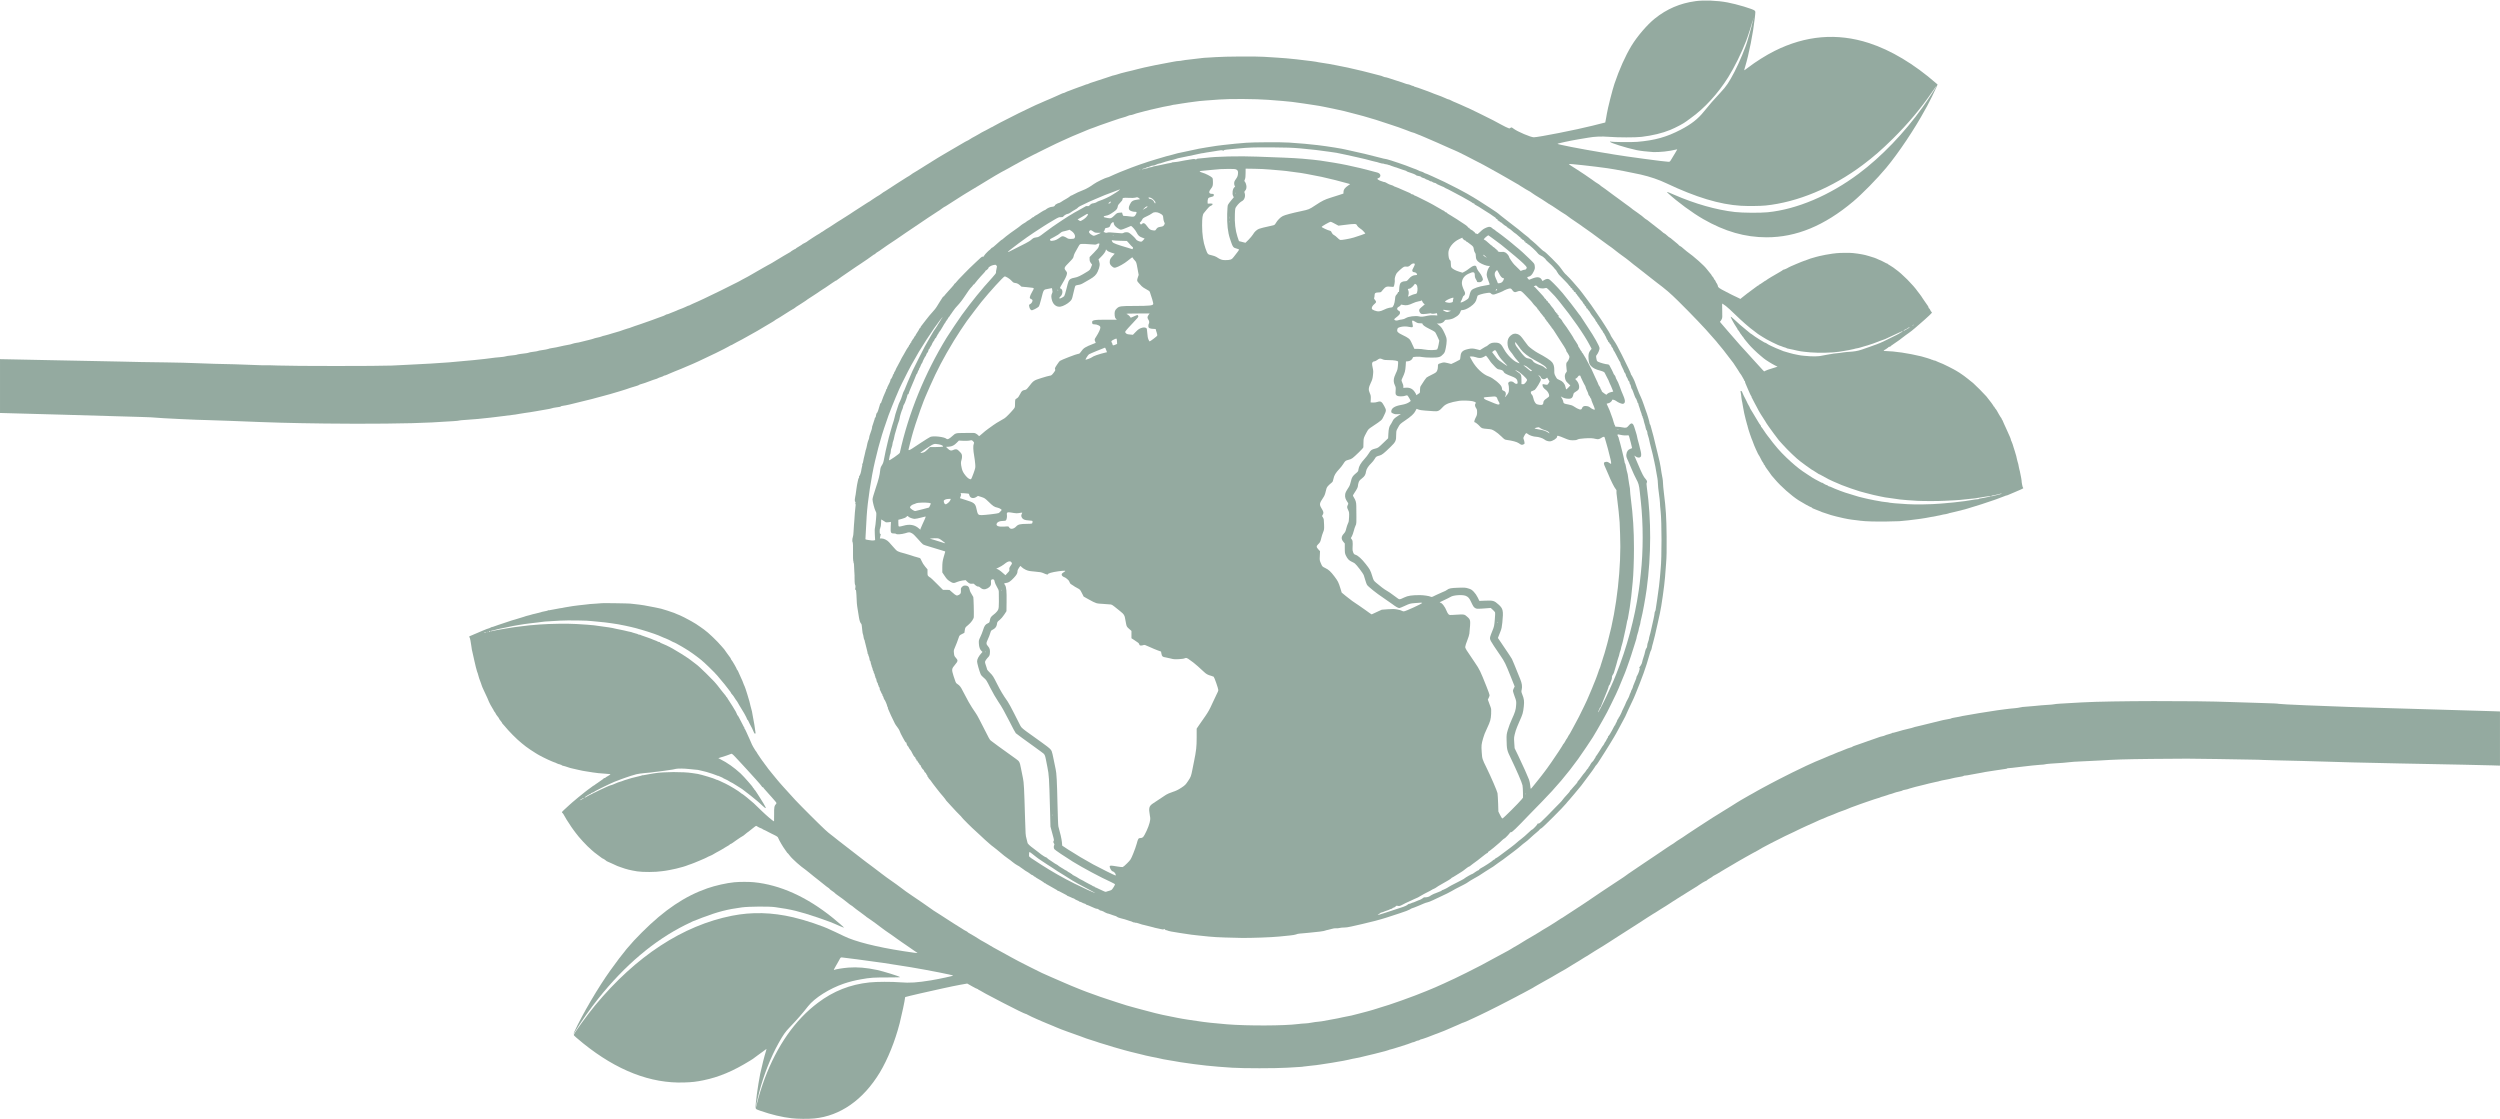
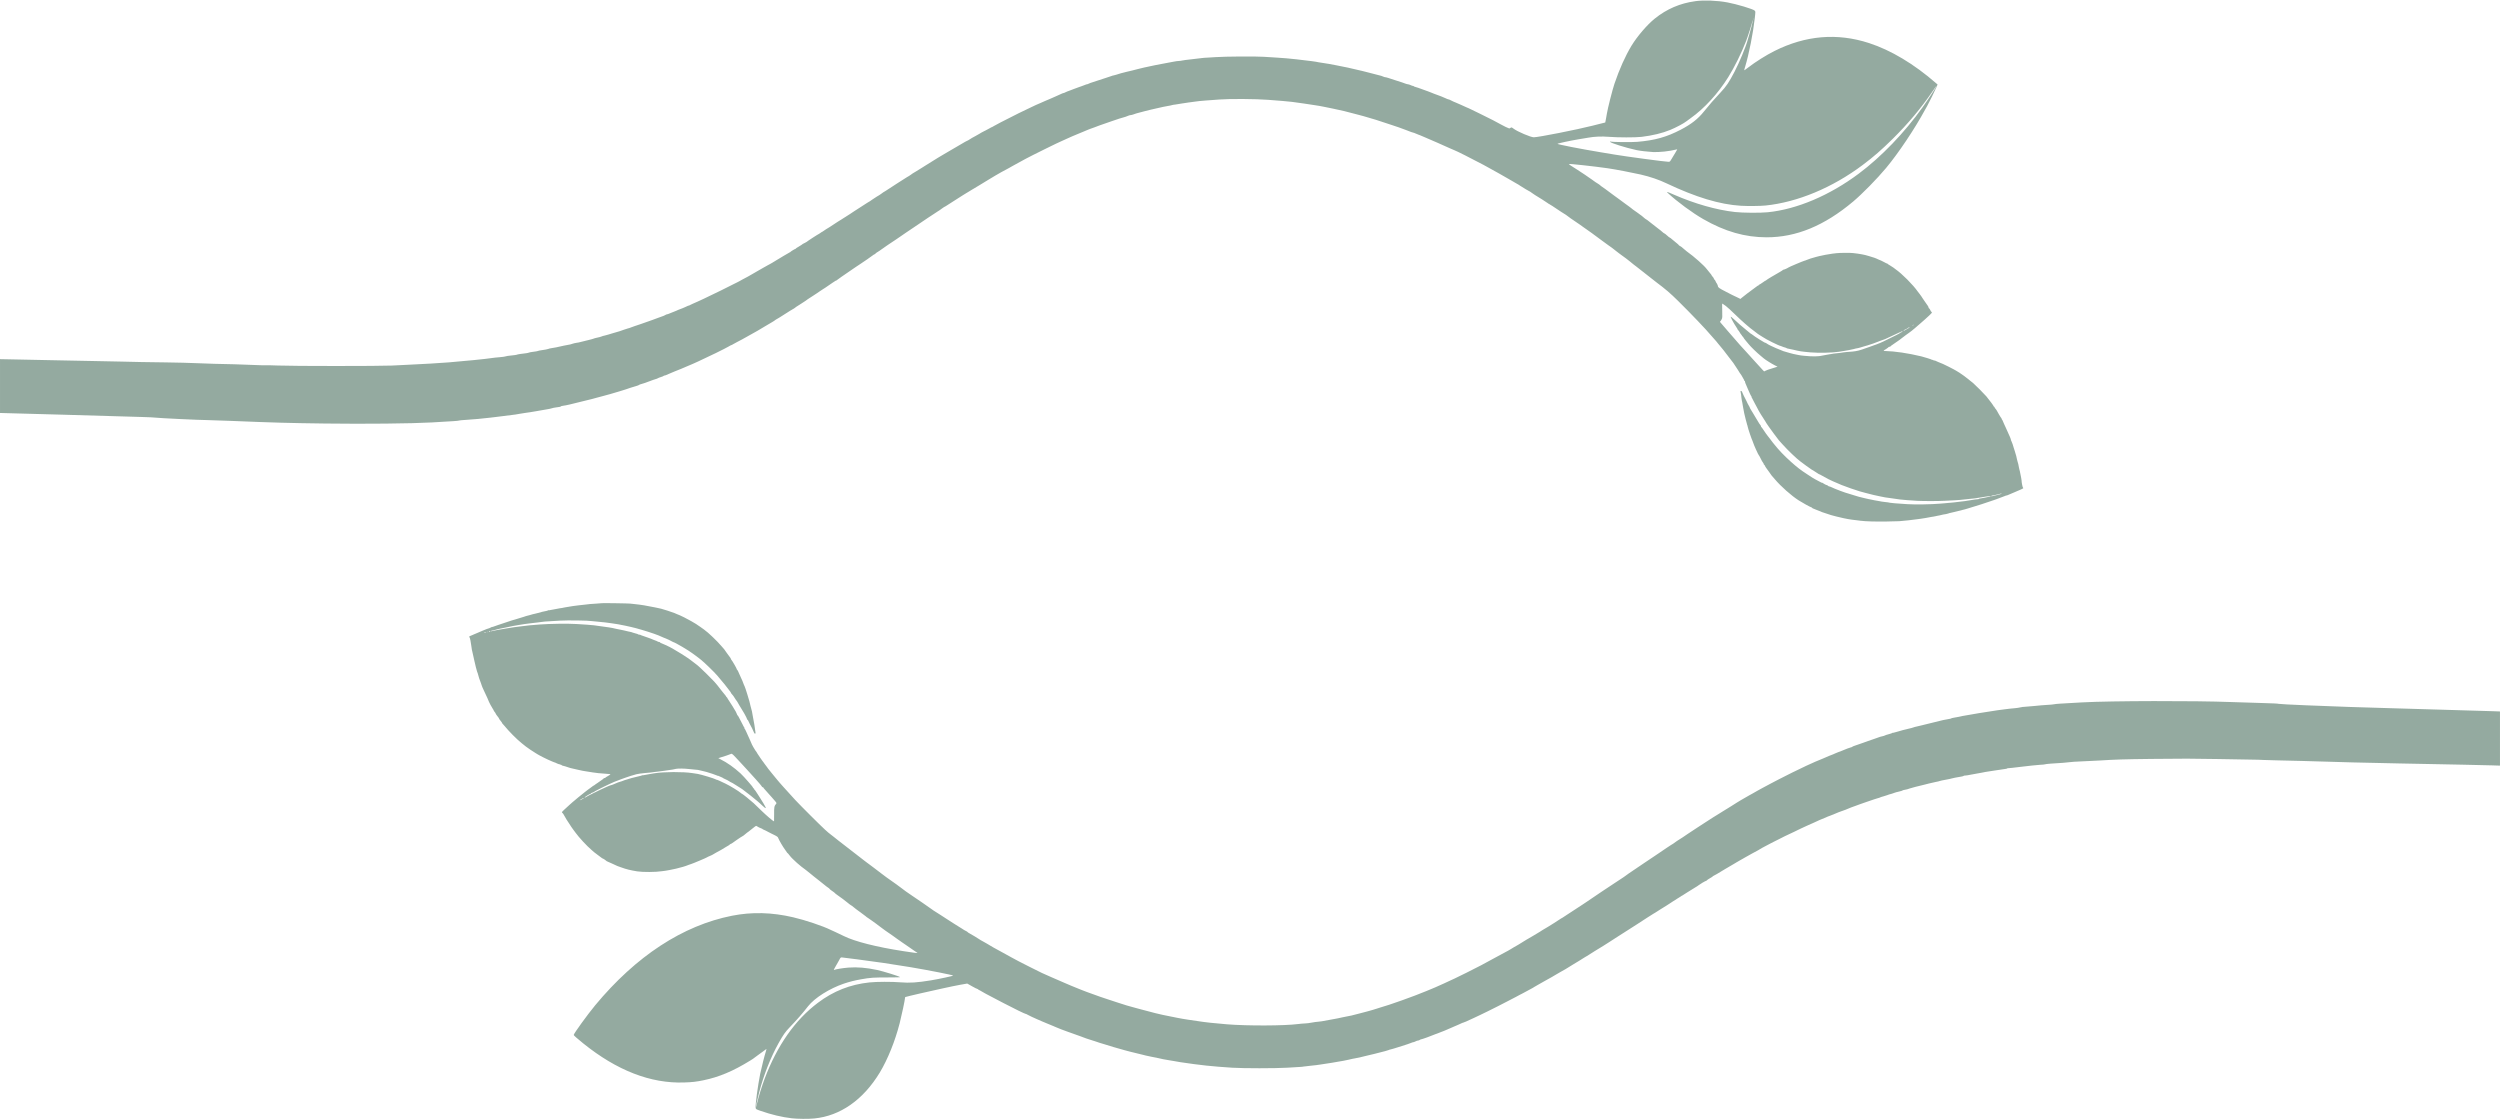
<svg xmlns="http://www.w3.org/2000/svg" fill="#000000" height="2685.7" preserveAspectRatio="xMidYMid meet" version="1" viewBox="0.0 686.7 6000.0 2685.7" width="6000" zoomAndPan="magnify">
  <g fill="#7d978b" fill-opacity="0.82" id="change1_1">
    <path d="M40685 33104 c-364 -49 -684 -187 -970 -417 -185 -149 -422 -426 -560 -653 -149 -248 -289 -560 -409 -914 -48 -142 -162 -593 -181 -715 -3 -22 -13 -79 -22 -126 l-17 -86 -105 -26 c-58 -15 -151 -38 -206 -52 -380 -96 -1290 -276 -1404 -277 -72 0 -394 137 -484 206 -46 35 -50 36 -73 22 -13 -9 -28 -16 -33 -16 -11 0 -145 64 -186 89 -59 37 -313 167 -520 267 -77 37 -169 82 -206 100 -36 18 -87 42 -115 52 -27 11 -93 41 -146 66 -54 25 -101 46 -106 46 -8 0 -110 47 -154 71 -10 5 -24 9 -31 9 -7 0 -35 11 -63 25 -46 23 -144 61 -279 109 -33 12 -66 25 -74 30 -7 5 -38 17 -70 27 -53 17 -150 52 -236 85 -22 9 -52 18 -68 21 -15 3 -30 9 -33 14 -3 5 -13 9 -22 9 -9 1 -35 9 -57 20 -22 11 -50 19 -63 20 -13 0 -44 9 -70 19 -26 11 -114 41 -197 66 -82 26 -174 55 -203 66 -30 10 -64 19 -75 19 -12 0 -34 6 -48 14 -26 13 -68 26 -104 33 -11 1 -49 11 -85 22 -61 17 -106 29 -205 53 -22 6 -74 18 -115 29 -249 61 -470 108 -645 140 -33 5 -103 19 -155 29 -52 10 -121 21 -153 24 -32 3 -75 10 -95 15 -46 13 -215 35 -532 71 -170 19 -302 30 -460 40 -85 5 -230 14 -321 20 -189 13 -931 8 -1154 -8 -77 -6 -171 -11 -210 -13 -38 -1 -95 -5 -125 -10 -30 -5 -140 -18 -245 -29 -104 -11 -206 -24 -225 -30 -19 -5 -53 -10 -76 -10 -23 0 -75 -7 -115 -15 -73 -15 -112 -23 -239 -45 -103 -18 -162 -30 -205 -39 -22 -5 -67 -15 -100 -21 -98 -19 -276 -60 -330 -75 -65 -18 -209 -54 -260 -64 -57 -11 -237 -62 -255 -71 -8 -4 -32 -11 -52 -14 -20 -3 -52 -12 -70 -20 -18 -7 -87 -30 -153 -51 -66 -21 -151 -49 -190 -62 -38 -14 -91 -31 -116 -38 -26 -7 -60 -20 -77 -29 -17 -9 -38 -16 -46 -16 -8 0 -27 -6 -43 -14 -15 -8 -53 -22 -83 -31 -30 -9 -68 -23 -85 -30 -16 -6 -59 -22 -95 -35 -36 -12 -84 -31 -107 -41 -24 -11 -47 -19 -53 -19 -5 0 -25 -9 -45 -20 -20 -11 -42 -20 -50 -20 -8 0 -31 -9 -52 -19 -21 -11 -72 -34 -113 -51 -41 -18 -103 -45 -138 -61 -35 -16 -66 -29 -68 -29 -3 0 -29 -11 -57 -24 -29 -13 -86 -38 -127 -56 -41 -17 -93 -40 -115 -50 -22 -11 -87 -42 -145 -69 -185 -87 -234 -110 -260 -125 -14 -7 -81 -42 -150 -76 -196 -98 -402 -204 -440 -228 -19 -12 -41 -24 -47 -27 -7 -3 -19 -7 -25 -10 -7 -3 -35 -18 -63 -35 -27 -16 -61 -34 -75 -40 -14 -5 -32 -14 -40 -20 -8 -5 -31 -17 -50 -26 -19 -10 -42 -23 -50 -30 -8 -6 -55 -33 -104 -59 -49 -25 -108 -59 -132 -76 -23 -16 -55 -34 -70 -39 -15 -6 -66 -34 -113 -63 -47 -29 -117 -70 -156 -91 -38 -21 -97 -55 -130 -76 -33 -20 -98 -58 -145 -85 -47 -26 -114 -66 -150 -89 -36 -22 -74 -46 -85 -53 -29 -17 -128 -79 -220 -137 -44 -28 -89 -56 -100 -63 -11 -6 -58 -36 -105 -65 -46 -29 -89 -55 -95 -57 -5 -2 -23 -15 -39 -28 -17 -14 -39 -29 -50 -34 -12 -5 -33 -17 -47 -27 -15 -9 -55 -35 -90 -57 -56 -34 -92 -57 -149 -95 -133 -88 -251 -165 -275 -179 -40 -22 -89 -54 -95 -62 -6 -8 -85 -58 -128 -82 -18 -10 -64 -40 -102 -67 -37 -28 -71 -50 -75 -50 -4 0 -25 -13 -48 -29 -43 -29 -289 -188 -319 -206 -9 -6 -50 -32 -90 -60 -40 -27 -89 -58 -108 -69 -19 -10 -49 -29 -67 -42 -17 -13 -34 -24 -37 -24 -3 0 -38 -22 -78 -48 -153 -102 -277 -182 -284 -182 -3 0 -23 -13 -44 -30 -21 -16 -41 -30 -45 -30 -5 0 -23 -11 -41 -25 -18 -14 -35 -25 -38 -25 -10 0 -287 -180 -296 -192 -3 -4 -21 -14 -40 -23 -40 -17 -68 -34 -87 -52 -7 -6 -40 -27 -73 -45 -33 -18 -60 -36 -60 -40 0 -5 -4 -8 -9 -8 -12 0 -115 -63 -119 -72 -2 -5 -7 -8 -12 -8 -4 0 -68 -37 -142 -82 -73 -45 -159 -96 -191 -115 -33 -18 -72 -42 -87 -53 -15 -11 -31 -20 -34 -20 -3 0 -44 -22 -92 -50 -48 -27 -88 -50 -89 -50 -1 0 -78 -44 -171 -98 -93 -54 -178 -103 -189 -109 -11 -5 -33 -18 -50 -27 -16 -9 -61 -33 -100 -53 -38 -19 -72 -39 -75 -42 -3 -4 -21 -13 -40 -21 -19 -8 -53 -24 -75 -37 -78 -43 -526 -263 -740 -363 -33 -15 -98 -45 -145 -67 -47 -22 -96 -44 -109 -48 -14 -4 -38 -16 -55 -26 -17 -11 -37 -19 -43 -19 -7 0 -41 -14 -75 -31 -35 -17 -94 -42 -132 -55 -38 -13 -74 -28 -80 -33 -6 -4 -29 -14 -51 -21 -22 -7 -68 -25 -103 -41 -35 -16 -71 -29 -80 -29 -9 0 -31 -8 -48 -19 -17 -10 -41 -22 -55 -25 -13 -4 -69 -24 -124 -45 -55 -21 -116 -44 -135 -50 -225 -80 -356 -126 -410 -142 -36 -12 -78 -27 -95 -34 -16 -8 -52 -20 -80 -26 -27 -7 -68 -20 -90 -29 -43 -19 -139 -49 -270 -85 -44 -12 -91 -27 -105 -32 -14 -6 -52 -16 -85 -23 -33 -7 -64 -15 -70 -20 -11 -7 -76 -25 -135 -36 -19 -3 -48 -12 -65 -19 -16 -7 -79 -24 -140 -38 -60 -14 -135 -32 -165 -41 -30 -9 -77 -18 -104 -21 -27 -3 -74 -15 -105 -25 -30 -11 -65 -20 -77 -20 -12 0 -69 -11 -126 -24 -123 -30 -235 -52 -303 -61 -27 -4 -54 -10 -60 -15 -10 -7 -94 -23 -190 -36 -27 -3 -57 -10 -66 -15 -9 -5 -59 -13 -110 -19 -51 -6 -97 -15 -103 -19 -6 -5 -38 -12 -71 -16 -119 -13 -210 -27 -220 -35 -5 -4 -66 -13 -134 -19 -69 -6 -130 -16 -136 -21 -6 -5 -69 -14 -141 -20 -71 -5 -156 -15 -189 -20 -110 -19 -692 -78 -1030 -104 -226 -18 -632 -42 -950 -56 -126 -6 -318 -15 -425 -21 -284 -14 -2382 -14 -2728 1 -156 6 -289 9 -297 6 -7 -2 -96 -1 -197 4 -203 11 -923 32 -1033 31 -38 0 -214 6 -390 14 -176 8 -522 17 -770 20 -449 5 -765 11 -1095 20 -96 3 -434 10 -750 15 -316 6 -768 15 -1005 20 -236 5 -589 13 -782 16 l-353 7 0 -646 0 -647 43 0 c53 0 1009 -26 1462 -40 1258 -38 1653 -50 1900 -55 154 -4 303 -11 330 -16 54 -10 1085 -59 1225 -58 47 0 312 -9 590 -20 1016 -42 1392 -52 2250 -63 964 -13 2073 -1 2560 26 561 32 630 37 653 45 12 5 79 11 147 15 130 6 493 39 615 56 39 6 113 15 165 20 82 9 318 39 430 54 19 3 69 11 110 19 41 8 104 18 140 22 36 3 153 22 260 41 107 20 224 40 259 45 36 5 83 16 105 23 23 8 66 17 96 20 84 10 120 17 120 26 0 4 26 11 58 15 65 8 186 35 447 102 99 25 207 52 240 59 33 8 89 23 125 34 36 10 103 28 150 40 47 11 121 32 165 45 44 13 143 42 220 65 77 23 149 45 160 50 32 13 174 59 240 77 33 9 67 22 76 29 8 8 23 14 32 14 16 0 172 54 304 106 34 13 68 24 75 24 7 0 22 6 33 14 11 7 46 21 77 30 31 9 60 21 63 26 3 6 14 10 23 10 9 0 28 6 42 13 14 7 63 28 110 47 47 18 90 36 95 40 6 4 28 13 50 20 22 7 67 25 100 40 33 15 101 44 150 64 50 20 108 45 130 55 22 10 83 37 135 61 241 109 644 307 726 356 31 19 60 34 65 34 5 0 27 11 49 25 22 14 65 38 97 53 32 16 83 43 113 59 157 86 317 176 368 206 31 19 117 69 190 113 72 43 152 90 176 104 24 14 53 33 63 43 11 9 23 17 27 17 4 0 37 19 74 43 37 24 88 57 115 73 26 16 87 55 137 87 49 31 93 57 97 57 3 0 16 9 27 19 12 11 32 26 46 33 14 8 58 36 99 63 40 28 88 59 107 70 18 12 41 28 52 38 10 9 22 17 26 17 4 0 41 24 82 53 42 28 90 60 107 70 18 10 48 31 67 46 19 15 58 40 85 56 28 15 52 31 55 35 5 6 134 94 168 115 10 5 31 20 49 32 17 13 36 23 41 23 6 0 12 3 14 8 2 4 55 42 118 85 206 139 244 166 290 199 25 18 54 38 65 44 11 6 54 35 95 63 41 29 113 77 160 108 47 31 103 71 126 90 23 18 46 33 52 33 6 0 17 8 24 18 7 9 29 25 48 36 19 10 60 37 90 60 58 43 247 172 354 241 34 22 82 55 107 73 24 18 82 58 129 89 47 31 128 86 180 121 186 128 546 368 590 394 25 14 63 40 85 58 22 18 49 36 60 42 11 5 29 14 40 21 70 44 141 89 236 151 60 39 138 89 174 111 36 22 80 49 98 60 18 12 73 45 122 74 50 29 131 78 182 109 51 32 148 90 215 131 68 41 143 86 168 101 74 45 193 111 325 180 33 18 65 36 70 40 6 4 44 25 85 47 75 40 113 61 245 134 112 62 835 419 849 419 3 0 62 27 132 60 69 33 129 60 134 60 4 0 41 15 81 34 41 18 117 50 169 70 52 21 113 46 136 57 22 10 44 19 49 19 5 0 48 15 95 34 47 19 105 41 130 49 106 35 258 88 290 101 48 20 318 106 333 106 7 1 30 9 52 20 22 11 52 19 67 20 15 0 51 9 79 20 29 12 86 29 128 39 42 11 103 27 136 36 33 10 87 23 120 30 33 7 92 21 130 30 162 38 244 55 307 65 37 6 78 14 90 19 13 5 52 12 88 15 36 4 108 16 160 26 52 10 124 21 160 24 36 3 103 12 150 20 47 8 159 20 250 26 91 6 244 17 340 25 238 19 879 15 1165 -8 116 -9 271 -21 345 -27 145 -11 300 -29 500 -60 69 -11 188 -29 265 -40 77 -11 181 -29 230 -40 50 -10 151 -31 225 -46 158 -31 342 -75 590 -143 41 -11 102 -27 135 -36 141 -38 468 -139 545 -169 19 -8 69 -24 110 -36 83 -26 300 -101 370 -130 102 -41 153 -60 166 -60 7 0 38 -11 68 -25 30 -14 58 -25 61 -25 4 0 21 -6 38 -14 18 -8 59 -25 92 -39 123 -51 513 -222 611 -268 56 -26 112 -50 125 -54 41 -13 407 -197 689 -347 36 -19 119 -65 185 -102 66 -38 158 -89 205 -114 47 -25 141 -79 210 -120 69 -41 154 -90 190 -110 36 -19 79 -45 95 -58 32 -23 234 -144 242 -144 2 0 21 -13 41 -29 20 -16 53 -38 72 -49 60 -34 294 -183 311 -198 8 -8 18 -14 22 -14 7 0 117 -71 294 -191 57 -38 106 -69 110 -69 4 0 16 -9 28 -20 12 -11 55 -43 96 -71 223 -151 268 -183 309 -214 25 -19 52 -38 60 -42 8 -4 67 -45 130 -92 63 -47 174 -128 245 -181 72 -53 141 -104 155 -113 59 -40 127 -90 154 -114 15 -14 44 -36 64 -50 20 -13 39 -28 42 -32 3 -4 27 -22 54 -40 58 -40 169 -123 212 -160 57 -48 117 -96 140 -111 25 -17 231 -179 340 -267 39 -32 101 -80 138 -108 239 -180 333 -260 536 -460 312 -308 670 -683 790 -828 14 -17 48 -56 76 -86 29 -31 69 -78 89 -106 21 -27 53 -65 71 -85 18 -19 47 -55 65 -80 18 -25 45 -61 61 -80 33 -40 27 -32 96 -125 29 -38 62 -81 73 -95 11 -14 32 -45 46 -70 15 -25 38 -61 53 -80 14 -19 32 -47 39 -62 8 -15 21 -36 30 -45 9 -10 22 -29 29 -43 7 -14 25 -46 41 -72 16 -25 27 -49 24 -52 -4 -3 -1 -6 5 -6 7 0 11 -3 10 -7 -4 -11 21 -76 65 -173 14 -30 38 -84 53 -120 16 -36 33 -68 39 -72 5 -4 6 -8 2 -8 -5 0 0 -12 10 -27 10 -16 32 -57 48 -93 17 -36 33 -67 37 -70 4 -3 16 -26 27 -50 12 -25 34 -67 50 -95 17 -27 37 -63 47 -80 9 -16 38 -61 64 -100 26 -38 49 -74 51 -80 11 -26 112 -172 193 -279 50 -65 98 -128 106 -140 17 -24 11 -18 110 -127 130 -145 337 -343 431 -412 13 -10 78 -58 144 -107 66 -49 124 -90 128 -90 5 0 49 -27 98 -60 49 -33 89 -57 89 -54 0 4 6 2 13 -4 10 -8 97 -55 197 -108 51 -26 187 -88 220 -99 10 -4 85 -36 105 -45 45 -21 367 -134 430 -150 17 -4 80 -22 141 -38 61 -17 142 -38 180 -46 38 -8 110 -24 160 -35 49 -11 106 -22 125 -25 19 -3 99 -14 179 -25 80 -12 161 -23 180 -26 50 -7 273 -24 415 -32 155 -8 496 -8 655 1 69 4 170 9 225 11 114 6 174 11 335 30 63 7 122 13 130 13 8 0 29 3 45 5 17 3 64 11 105 17 41 6 117 18 168 27 51 8 96 13 98 10 3 -3 -3 -8 -13 -11 -33 -10 -228 -48 -245 -48 -10 1 -20 -3 -23 -9 -4 -5 -24 -9 -45 -9 -21 0 -83 -9 -137 -19 -54 -11 -125 -22 -158 -25 -33 -3 -76 -8 -95 -11 -34 -4 -83 -10 -165 -20 -56 -7 -138 -14 -215 -20 -36 -3 -90 -7 -120 -10 -210 -18 -598 -24 -785 -12 -254 16 -410 29 -418 34 -5 3 -25 7 -45 9 -21 1 -55 6 -77 9 -22 3 -57 8 -79 10 -21 3 -41 7 -45 9 -4 3 -31 7 -61 11 -29 3 -56 8 -60 10 -4 2 -33 9 -66 14 -32 6 -69 13 -81 16 -46 10 -69 16 -108 25 -68 15 -189 47 -215 58 -14 5 -28 10 -33 10 -4 1 -44 13 -90 28 -45 14 -95 30 -112 34 -34 10 -205 74 -250 94 -98 45 -125 56 -138 56 -8 0 -20 7 -27 15 -7 8 -19 15 -26 15 -13 0 -78 33 -101 52 -7 6 -13 8 -13 4 0 -4 -24 7 -52 23 -29 16 -73 39 -98 52 -25 13 -56 30 -70 39 -14 9 -72 47 -130 85 -167 108 -248 171 -398 305 -166 149 -292 281 -412 433 -8 11 -20 24 -25 31 -6 6 -22 27 -35 46 -13 19 -27 37 -30 40 -4 3 -26 32 -51 65 -24 33 -47 64 -52 70 -4 5 -28 42 -54 80 -25 39 -50 72 -55 73 -4 2 -6 7 -3 12 2 4 -6 20 -19 35 -13 15 -32 43 -43 64 -12 20 -44 74 -73 121 -28 47 -59 98 -68 114 -10 15 -27 43 -38 61 -12 18 -25 43 -29 56 -5 13 -18 40 -31 59 -12 19 -33 60 -45 90 -13 30 -26 57 -30 60 -6 5 -72 141 -82 173 -4 9 -14 17 -23 17 -13 0 -15 -6 -9 -27 8 -33 13 -69 20 -141 2 -29 6 -56 9 -60 2 -4 7 -25 10 -47 4 -22 11 -67 17 -100 7 -33 13 -69 15 -80 9 -56 17 -91 48 -217 18 -75 36 -140 39 -145 4 -5 9 -23 11 -39 9 -49 96 -307 117 -345 7 -13 16 -37 20 -54 10 -39 118 -278 129 -285 5 -3 18 -26 30 -50 36 -75 63 -124 77 -138 7 -7 13 -20 13 -28 0 -8 4 -14 9 -14 5 0 14 -13 21 -29 6 -16 19 -37 28 -48 9 -10 41 -54 71 -98 30 -44 57 -82 60 -85 4 -3 38 -43 78 -90 142 -169 394 -393 572 -507 81 -53 282 -163 296 -163 7 0 18 -7 25 -15 7 -8 16 -15 21 -15 5 0 38 -13 74 -30 36 -16 70 -30 76 -30 6 0 20 -5 32 -12 12 -7 27 -13 32 -15 12 -3 193 -62 215 -71 8 -3 20 -6 25 -7 6 -2 53 -14 105 -28 52 -14 131 -32 175 -41 44 -9 91 -19 105 -21 29 -6 155 -24 220 -30 25 -3 63 -8 86 -11 113 -15 358 -22 614 -18 157 2 299 6 315 8 17 2 68 7 115 11 46 4 93 8 105 10 11 1 65 8 120 15 55 7 109 13 120 15 11 2 40 6 65 9 67 9 171 28 230 40 14 3 45 8 69 11 24 3 47 7 51 10 4 2 22 7 41 9 19 3 43 7 54 10 64 17 105 25 142 29 23 3 48 9 55 13 7 4 19 9 28 10 17 3 95 21 125 29 39 10 150 37 165 40 8 2 17 4 20 6 3 1 10 3 15 4 24 4 74 18 130 36 33 11 112 35 175 54 63 19 129 39 145 45 70 25 273 93 310 104 22 6 45 14 51 18 6 4 46 19 90 34 43 14 91 32 106 40 15 8 31 13 35 12 4 -1 19 3 33 9 14 6 103 44 198 84 95 39 175 76 179 81 3 6 1 13 -5 17 -10 6 -36 136 -34 171 0 8 -4 35 -9 60 -22 105 -27 128 -33 165 -3 13 -7 28 -9 33 -3 4 -8 28 -12 52 -7 53 -22 115 -35 150 -6 14 -12 39 -14 55 -6 38 -25 114 -36 140 -5 11 -13 38 -18 60 -6 22 -18 60 -27 85 -9 25 -19 56 -21 69 -3 13 -14 41 -24 62 -11 21 -20 45 -20 53 0 9 -11 39 -24 68 -25 54 -59 130 -91 203 -10 22 -30 68 -47 102 -16 35 -29 66 -30 70 0 5 -9 20 -20 36 -11 15 -16 27 -11 27 4 0 3 4 -3 8 -6 4 -19 21 -28 37 -9 17 -25 44 -36 60 -11 17 -29 49 -40 72 -12 22 -30 49 -41 59 -10 9 -19 23 -19 31 0 7 -4 13 -10 13 -5 0 -10 4 -10 9 0 11 -114 165 -178 241 -49 58 -267 277 -318 320 -16 14 -46 37 -66 52 -20 15 -42 33 -50 41 -26 24 -170 130 -211 154 -62 35 -81 47 -87 53 -3 3 -30 18 -60 33 -30 16 -84 44 -120 62 -79 41 -177 86 -245 110 -27 10 -54 22 -60 27 -5 4 -18 8 -30 8 -12 0 -26 5 -33 12 -7 7 -12 8 -12 4 0 -5 -6 -4 -12 1 -13 11 -179 64 -258 83 -316 76 -632 123 -877 129 -22 1 -34 21 -13 21 11 0 103 62 108 73 2 4 12 7 23 7 10 0 19 4 19 8 0 4 30 28 68 52 37 24 69 46 72 50 3 3 18 14 35 24 16 11 34 23 40 28 5 4 42 32 80 61 39 28 72 54 75 57 3 3 34 25 70 50 36 24 101 76 146 115 44 38 94 81 110 95 66 55 195 171 250 224 54 52 58 57 42 70 -10 7 -25 29 -33 50 -8 20 -20 36 -25 36 -5 0 -13 12 -16 28 -4 15 -10 29 -14 32 -4 3 -32 43 -63 90 -31 47 -60 90 -65 95 -4 6 -17 26 -29 45 -12 19 -30 44 -40 55 -10 11 -29 36 -43 55 -114 165 -382 435 -540 543 -25 17 -47 34 -50 38 -3 4 -34 24 -70 45 -36 20 -68 42 -72 48 -4 6 -8 8 -8 4 0 -4 -31 11 -70 33 -38 21 -73 39 -77 39 -4 0 -26 9 -48 19 -44 21 -94 43 -110 47 -5 2 -62 19 -125 39 -63 19 -135 38 -158 40 -24 3 -47 7 -51 9 -4 3 -34 7 -66 11 -33 4 -85 10 -115 14 -61 8 -323 6 -392 -3 -24 -3 -70 -8 -103 -12 -55 -5 -280 -48 -315 -59 -8 -3 -42 -11 -75 -19 -68 -16 -207 -61 -237 -77 -11 -6 -30 -13 -43 -15 -26 -5 -377 -153 -385 -163 -8 -10 -100 -51 -114 -51 -8 0 -16 -4 -18 -8 -1 -5 -30 -23 -63 -42 -129 -72 -330 -193 -333 -201 -2 -5 -8 -9 -13 -9 -5 0 -40 -22 -78 -50 -38 -27 -74 -50 -80 -50 -6 0 -11 -4 -11 -10 0 -5 -5 -10 -10 -10 -6 0 -16 -5 -23 -11 -7 -5 -35 -27 -64 -47 -82 -58 -285 -213 -315 -240 l-27 -24 -88 43 c-48 24 -90 43 -93 44 -3 0 -9 3 -15 7 -5 3 -77 40 -159 82 -150 76 -186 101 -186 132 0 15 -28 73 -41 84 -3 3 -11 20 -18 38 -8 17 -17 32 -22 32 -5 0 -11 11 -15 24 -3 13 -17 34 -30 47 -13 12 -24 27 -24 33 0 6 -19 31 -41 56 -23 25 -54 63 -69 85 -61 87 -309 308 -491 437 -20 14 -56 45 -80 67 -23 23 -57 49 -75 57 -19 9 -34 20 -34 25 0 5 -26 28 -57 52 -32 24 -78 62 -103 85 -25 23 -50 42 -56 42 -6 0 -35 23 -64 50 -29 28 -58 50 -64 50 -6 0 -29 17 -52 38 -22 20 -60 52 -85 69 -51 38 -177 135 -199 155 -39 33 -99 78 -105 78 -4 0 -29 18 -54 41 -50 43 -49 43 -101 79 -19 14 -37 27 -40 30 -3 3 -34 25 -70 49 -36 24 -72 51 -80 60 -8 9 -29 25 -47 36 -17 11 -76 54 -130 95 -54 41 -106 80 -115 85 -9 6 -63 45 -120 87 -206 154 -308 228 -313 228 -2 0 -15 10 -28 23 -13 12 -36 30 -53 39 -48 28 -65 40 -144 98 -41 30 -120 85 -175 121 -55 36 -134 88 -175 115 -41 27 -79 51 -85 54 -32 16 -126 82 -122 86 10 10 604 -55 932 -102 176 -25 598 -106 790 -150 236 -55 434 -123 620 -211 708 -336 1279 -508 1785 -539 167 -10 468 -7 595 6 767 79 1602 427 2328 971 269 202 453 363 726 632 371 368 675 731 959 1146 51 74 92 131 92 127 0 -20 -192 -315 -339 -521 -434 -610 -989 -1186 -1531 -1591 -700 -523 -1485 -856 -2186 -926 -186 -18 -594 -15 -784 6 -443 49 -966 198 -1467 417 -176 77 -189 80 -138 33 223 -206 584 -472 845 -621 518 -297 1001 -436 1520 -436 713 0 1385 278 2075 857 218 183 577 549 791 806 300 360 690 943 937 1400 16 30 38 69 48 85 31 52 209 413 230 467 l21 53 -35 30 c-527 460 -1083 793 -1610 964 -765 248 -1520 185 -2268 -190 -203 -101 -453 -259 -639 -402 -47 -36 -86 -64 -88 -62 -2 2 8 41 22 86 91 299 192 810 231 1162 19 172 19 163 -4 186 -36 36 -429 154 -650 195 -246 47 -566 59 -776 30z m1392 -436 c-3 -8 -6 -5 -6 6 -1 11 2 17 5 13 3 -3 4 -12 1 -19z m-41 -170 c-20 -73 -45 -164 -56 -203 -12 -38 -28 -94 -36 -123 -44 -165 -202 -544 -316 -762 -134 -257 -198 -351 -332 -493 -158 -168 -272 -299 -399 -457 -145 -182 -305 -307 -558 -439 -342 -178 -621 -256 -1044 -292 -142 -12 -603 -7 -640 7 -13 5 -16 3 -13 -7 9 -27 379 -143 633 -198 82 -18 262 -39 395 -47 150 -8 397 19 563 61 29 8 29 8 -24 -76 -28 -46 -70 -114 -91 -151 -37 -64 -42 -68 -75 -68 -74 0 -1029 128 -1298 174 -44 7 -192 32 -330 55 -466 77 -1035 188 -1035 202 0 10 311 77 505 109 99 16 205 34 235 39 147 27 322 34 495 20 212 -17 634 -18 780 -1 265 32 501 89 693 168 142 59 329 159 389 208 10 8 54 40 98 72 330 234 658 592 905 988 147 236 318 583 425 861 52 136 154 458 156 493 0 9 3 12 5 5 3 -6 -11 -71 -30 -145z m-617 -6708 c34 -25 132 -115 219 -200 147 -146 373 -343 452 -395 19 -13 49 -35 65 -50 17 -15 50 -38 75 -53 25 -14 59 -35 76 -48 69 -51 397 -214 430 -214 5 0 21 -6 36 -14 15 -8 42 -17 60 -21 18 -4 38 -12 45 -17 7 -5 27 -12 45 -14 18 -3 69 -13 113 -24 175 -41 189 -43 415 -64 193 -17 530 -10 680 14 30 5 73 11 95 15 65 9 226 39 260 49 48 14 63 17 85 20 14 2 32 6 40 8 8 3 33 10 55 16 22 6 63 18 90 27 28 9 59 18 70 20 28 5 226 76 304 109 36 14 69 26 74 26 5 0 25 7 45 17 88 39 233 107 307 143 102 49 129 58 95 30 -14 -11 -31 -20 -37 -20 -7 0 -13 -4 -13 -9 0 -7 -83 -50 -395 -202 -44 -22 -116 -52 -160 -68 -44 -16 -125 -45 -180 -65 -106 -39 -151 -55 -175 -61 -8 -3 -46 -14 -84 -25 -38 -10 -105 -22 -150 -25 -103 -7 -183 -14 -221 -20 -17 -3 -43 -7 -60 -10 -16 -2 -57 -7 -90 -10 -58 -5 -96 -10 -141 -19 -12 -2 -39 -7 -60 -10 -22 -4 -61 -11 -89 -16 -27 -6 -63 -12 -80 -15 -16 -2 -41 -6 -54 -9 -29 -6 -161 -8 -221 -3 -25 2 -88 7 -140 11 -52 4 -109 12 -126 17 -17 5 -48 11 -70 14 -21 2 -95 20 -164 40 -69 20 -129 38 -135 39 -5 2 -23 9 -40 16 -16 7 -32 14 -35 15 -3 1 -12 5 -20 8 -21 9 -74 30 -80 32 -7 2 -57 25 -130 59 -36 16 -80 41 -97 54 -18 14 -33 21 -33 17 0 -11 -276 161 -314 197 -11 10 -23 18 -27 18 -4 0 -14 6 -21 13 -7 7 -51 43 -98 81 -107 86 -193 161 -290 253 -41 39 -79 68 -83 64 -8 -8 80 -170 134 -248 16 -23 29 -46 29 -51 0 -5 7 -15 16 -23 8 -7 24 -29 34 -48 10 -20 28 -46 39 -58 12 -12 21 -27 21 -33 0 -5 5 -10 10 -10 6 0 14 -10 19 -22 5 -13 29 -46 53 -74 23 -28 58 -69 76 -91 54 -67 196 -204 296 -286 21 -18 53 -44 70 -58 43 -36 188 -127 264 -165 l63 -31 -73 -23 c-165 -51 -186 -59 -217 -75 l-32 -16 -37 38 c-37 39 -193 209 -222 243 -28 32 -112 125 -188 208 -43 46 -102 111 -133 145 -32 34 -73 82 -93 107 -21 25 -66 77 -100 115 -35 39 -77 86 -92 105 -16 19 -37 44 -47 55 -17 18 -63 71 -124 144 -26 29 -28 37 -13 46 6 4 19 23 29 44 18 34 19 53 14 211 -5 153 -4 172 9 164 8 -5 43 -29 77 -54z m4511 -455 c0 -2 -10 -9 -22 -15 -22 -11 -22 -10 -4 4 21 17 26 19 26 11z m-105 -65 c-3 -5 -10 -10 -15 -10 -4 0 -32 -16 -61 -35 -59 -38 -85 -47 -49 -15 13 11 28 20 35 20 6 0 26 11 45 25 35 26 56 33 45 15z m2210 -3988 c-6 -5 -57 -19 -115 -32 -58 -13 -111 -25 -117 -28 -7 -2 -13 0 -13 6 0 6 22 13 49 17 26 3 79 15 117 25 82 22 91 23 79 12z" transform="matrix(.1 0 0 -.1 0 4000)" />
-     <path d="M29890 29705 c-180 -14 -300 -25 -525 -51 -142 -16 -163 -19 -405 -58 -174 -28 -201 -34 -345 -66 -49 -11 -157 -34 -239 -51 -82 -16 -156 -33 -165 -38 -9 -5 -41 -14 -71 -20 -60 -12 -194 -50 -395 -111 -71 -22 -155 -48 -185 -57 -30 -9 -68 -22 -85 -29 -16 -6 -64 -22 -105 -35 -41 -13 -86 -29 -100 -36 -14 -7 -29 -13 -35 -13 -5 0 -41 -13 -80 -29 -38 -17 -108 -44 -155 -61 -47 -18 -98 -38 -115 -45 -16 -8 -79 -35 -140 -60 -60 -26 -114 -50 -120 -54 -5 -5 -26 -11 -44 -15 -54 -10 -270 -115 -331 -161 -77 -57 -186 -120 -250 -143 -79 -29 -199 -84 -241 -110 -20 -12 -41 -22 -47 -22 -6 0 -17 -6 -24 -13 -14 -13 -61 -45 -93 -63 -57 -31 -94 -54 -129 -78 -21 -14 -45 -26 -54 -26 -18 0 -92 -41 -92 -51 0 -20 -35 -39 -70 -39 -38 0 -116 -34 -150 -65 -9 -8 -21 -15 -27 -15 -6 0 -44 -21 -85 -47 -102 -67 -110 -72 -138 -85 -14 -7 -29 -18 -33 -25 -4 -7 -14 -13 -22 -13 -7 0 -15 -4 -17 -8 -4 -9 -96 -72 -106 -72 -4 0 -18 -10 -32 -22 -14 -13 -42 -32 -64 -43 -21 -11 -57 -36 -80 -55 -22 -20 -66 -53 -96 -73 -50 -34 -74 -52 -148 -105 -63 -45 -164 -126 -188 -149 -7 -8 -17 -14 -21 -13 -4 0 -39 -29 -78 -64 -113 -102 -142 -126 -153 -126 -6 0 -19 -11 -30 -25 -11 -14 -22 -25 -24 -25 -11 0 -128 -118 -128 -128 0 -7 -4 -12 -10 -12 -5 0 -10 -7 -10 -16 0 -12 -6 -15 -21 -11 -15 4 -32 -5 -59 -31 -21 -20 -73 -68 -115 -107 -79 -73 -217 -207 -272 -266 -17 -19 -36 -38 -42 -44 -40 -37 -161 -168 -161 -174 0 -3 -9 -12 -20 -19 -11 -7 -20 -17 -20 -22 0 -5 -26 -37 -57 -71 -32 -33 -69 -75 -83 -92 -14 -17 -41 -48 -61 -69 -20 -20 -35 -39 -34 -40 2 -2 -3 -9 -11 -16 -8 -7 -14 -9 -14 -5 0 4 -6 -2 -13 -14 -6 -11 -38 -60 -69 -107 -32 -48 -67 -105 -79 -128 -12 -23 -56 -78 -98 -123 -42 -44 -117 -134 -166 -200 -50 -66 -98 -129 -107 -139 -10 -10 -15 -22 -13 -26 2 -3 -5 -13 -16 -20 -10 -8 -19 -20 -19 -26 0 -6 -20 -41 -45 -77 -25 -37 -45 -71 -45 -77 0 -5 -3 -10 -8 -10 -4 0 -13 -13 -20 -28 -6 -16 -21 -38 -32 -50 -11 -12 -20 -26 -20 -32 0 -5 -5 -10 -11 -10 -6 0 -8 -7 -5 -15 3 -9 -1 -18 -8 -21 -8 -3 -19 -19 -25 -35 -5 -16 -15 -29 -21 -29 -6 0 -9 -4 -5 -9 3 -5 -1 -16 -10 -24 -16 -17 -60 -89 -118 -197 -22 -41 -43 -77 -47 -80 -3 -3 -12 -21 -20 -40 -8 -19 -17 -37 -20 -40 -4 -3 -19 -32 -35 -65 -16 -33 -34 -67 -40 -75 -7 -8 -20 -36 -30 -62 -10 -27 -22 -48 -26 -48 -5 0 -9 -9 -9 -19 0 -11 -7 -26 -15 -35 -8 -8 -15 -19 -15 -25 0 -17 -43 -101 -52 -101 -4 0 -8 -9 -8 -21 0 -11 -9 -37 -19 -57 -53 -103 -61 -121 -61 -136 0 -9 -4 -16 -10 -16 -5 0 -10 -7 -10 -15 0 -8 -5 -23 -10 -33 -18 -31 -100 -235 -105 -260 -4 -26 -24 -53 -26 -37 -1 6 -7 -15 -15 -45 -20 -83 -59 -192 -66 -184 -7 6 -28 -60 -28 -87 0 -9 -7 -22 -15 -29 -9 -7 -13 -15 -11 -18 3 -2 -4 -27 -16 -56 -11 -28 -22 -62 -24 -75 -3 -13 -9 -32 -14 -42 -6 -10 -10 -28 -10 -41 0 -24 -19 -86 -51 -172 -11 -27 -19 -60 -19 -75 0 -14 -7 -39 -16 -56 -14 -27 -38 -119 -49 -188 -2 -15 -7 -33 -11 -39 -5 -7 -11 -30 -15 -53 -4 -22 -12 -58 -18 -80 -14 -51 -32 -132 -37 -169 -2 -16 -9 -35 -15 -42 -6 -7 -8 -17 -5 -23 3 -5 2 -20 -3 -34 -5 -13 -12 -44 -15 -68 -9 -78 -36 -162 -55 -173 -6 -4 -7 -14 -4 -22 3 -9 1 -19 -5 -23 -6 -3 -13 -20 -16 -36 -3 -17 -8 -41 -12 -55 -11 -48 -23 -114 -29 -164 -2 -21 -7 -57 -11 -80 -3 -23 -7 -52 -9 -66 -1 -14 -5 -32 -8 -40 -3 -8 -8 -38 -11 -67 -3 -38 -1 -55 10 -64 10 -8 11 -15 4 -24 -7 -9 -7 -15 -1 -19 9 -6 8 -56 -3 -123 -5 -28 -14 -146 -21 -263 -2 -36 -7 -92 -10 -125 -4 -33 -8 -105 -10 -160 -2 -58 -9 -115 -18 -135 -15 -37 -16 -122 -1 -127 5 -2 8 -93 6 -219 -2 -125 1 -220 6 -227 5 -7 8 -20 7 -29 -2 -10 0 -18 3 -18 4 0 7 -19 8 -43 0 -23 4 -91 7 -152 7 -110 8 -124 6 -147 -3 -58 5 -174 12 -179 12 -7 13 -54 4 -91 -5 -21 -4 -28 6 -28 8 0 15 -12 15 -27 1 -16 5 -57 8 -93 4 -36 7 -101 7 -145 1 -73 13 -164 55 -408 13 -77 33 -130 55 -147 7 -5 16 -66 25 -170 3 -35 9 -69 13 -75 5 -5 11 -35 15 -65 4 -30 11 -59 16 -65 4 -5 9 -13 9 -17 1 -5 1 -9 2 -10 0 -2 2 -10 4 -19 1 -8 13 -53 25 -100 37 -141 47 -188 42 -194 -3 -3 0 -5 7 -5 7 0 10 -4 7 -9 -3 -5 1 -22 9 -38 8 -17 17 -43 19 -59 5 -44 10 -58 21 -66 5 -4 10 -20 11 -35 1 -15 8 -41 15 -58 7 -16 11 -34 10 -39 -1 -4 3 -13 8 -20 5 -6 11 -25 13 -41 2 -17 9 -36 16 -44 7 -7 11 -20 8 -27 -3 -8 -1 -14 4 -14 6 0 10 -9 10 -19 0 -11 5 -23 11 -26 6 -4 8 -13 5 -21 -3 -7 -1 -16 4 -19 6 -4 10 -17 10 -31 0 -14 4 -23 9 -20 5 3 11 -16 15 -43 3 -27 13 -54 21 -61 8 -7 15 -23 15 -36 0 -12 5 -26 11 -29 5 -4 8 -12 6 -18 -2 -7 3 -17 11 -23 9 -6 15 -25 15 -43 0 -17 3 -31 6 -31 4 0 15 -22 26 -50 11 -27 23 -50 28 -50 5 0 7 -7 3 -15 -3 -8 -1 -15 4 -15 5 0 15 -19 22 -42 6 -24 15 -45 18 -48 19 -15 76 -149 72 -167 -2 -7 2 -13 9 -13 6 0 9 -6 6 -14 -3 -7 1 -25 8 -40 8 -15 14 -28 13 -29 -2 -5 100 -226 150 -322 8 -16 34 -55 58 -85 23 -30 45 -66 49 -78 9 -32 50 -116 85 -177 16 -27 37 -65 46 -82 10 -18 24 -33 31 -33 8 0 12 -4 8 -9 -6 -11 25 -81 37 -81 4 0 8 -4 8 -10 0 -10 46 -81 58 -90 4 -3 23 -37 42 -77 19 -39 43 -75 53 -78 9 -4 17 -15 17 -26 0 -11 6 -22 14 -25 8 -3 12 -12 9 -20 -3 -8 1 -14 11 -14 9 0 16 -7 16 -14 0 -8 11 -27 25 -42 14 -15 25 -33 25 -40 0 -8 7 -14 16 -14 8 0 13 -4 9 -9 -6 -10 51 -101 64 -101 4 0 13 -16 21 -35 8 -19 19 -35 26 -35 7 0 17 -13 23 -30 5 -16 15 -30 20 -30 6 0 8 -6 5 -13 -3 -8 2 -20 11 -27 8 -7 15 -16 15 -21 0 -5 8 -17 18 -27 30 -32 62 -72 62 -78 0 -3 21 -32 48 -65 26 -33 58 -75 72 -93 46 -61 111 -141 162 -198 27 -31 49 -59 49 -62 -1 -8 34 -50 84 -101 22 -22 74 -79 115 -125 42 -47 101 -109 133 -139 31 -30 57 -58 57 -62 0 -11 258 -268 331 -330 30 -26 81 -73 114 -105 33 -33 83 -79 110 -103 28 -24 77 -68 111 -98 33 -30 70 -60 81 -66 11 -7 54 -40 94 -74 149 -126 235 -195 277 -221 24 -15 71 -51 105 -80 34 -28 85 -63 112 -77 28 -13 60 -33 72 -45 12 -11 25 -20 29 -20 4 0 26 -16 50 -35 23 -19 53 -39 66 -45 21 -10 67 -40 113 -75 10 -8 24 -15 30 -15 7 0 20 -9 30 -20 10 -11 24 -20 32 -20 7 0 13 -3 13 -7 0 -5 10 -13 23 -19 44 -21 192 -116 195 -125 2 -5 8 -7 13 -3 5 3 9 1 9 -4 0 -6 12 -15 28 -21 15 -6 54 -28 87 -49 33 -20 86 -51 117 -67 32 -17 58 -33 58 -37 0 -5 7 -8 15 -8 9 0 32 -10 53 -23 20 -12 65 -36 99 -52 35 -17 63 -33 63 -37 0 -5 6 -8 13 -8 6 0 39 -14 71 -30 32 -17 64 -30 71 -30 7 0 17 -6 23 -12 6 -7 33 -22 61 -33 28 -11 51 -23 51 -27 0 -4 8 -8 18 -8 9 0 31 -9 48 -19 17 -10 45 -22 62 -26 18 -3 32 -11 32 -16 0 -5 5 -9 12 -9 10 0 69 -25 194 -81 22 -11 52 -19 67 -19 15 0 27 -5 27 -11 0 -5 4 -8 9 -5 5 3 11 -1 15 -9 3 -8 14 -15 25 -15 19 0 90 -29 101 -41 7 -8 90 -40 90 -34 0 2 21 -5 46 -15 25 -11 55 -22 67 -24 38 -8 92 -30 102 -43 6 -7 51 -22 100 -34 50 -12 110 -29 135 -39 25 -10 47 -18 50 -17 11 1 86 -26 97 -35 7 -5 17 -7 23 -3 5 3 10 2 10 -3 0 -6 8 -8 18 -5 10 2 45 -5 78 -17 32 -12 68 -24 79 -26 11 -2 38 -8 60 -14 22 -6 49 -13 60 -15 31 -7 106 -26 150 -38 22 -7 42 -12 45 -13 10 -1 76 -15 139 -30 52 -13 65 -13 72 -2 6 10 13 8 29 -10 12 -12 26 -20 31 -16 5 3 15 1 22 -4 7 -5 30 -13 52 -17 22 -5 42 -9 45 -10 9 -3 70 -13 205 -34 244 -38 340 -52 450 -61 61 -6 173 -17 250 -26 77 -9 250 -18 385 -22 135 -3 310 -8 390 -10 201 -5 747 15 910 33 74 8 188 20 252 25 65 6 134 18 154 26 42 18 45 18 299 39 204 17 377 40 403 54 10 5 35 12 57 15 22 4 68 16 102 26 37 12 75 17 97 13 19 -3 58 1 88 8 29 7 78 12 108 10 34 -1 104 9 180 27 69 17 181 42 250 57 192 42 452 111 585 155 66 22 212 69 325 106 113 36 219 77 237 90 17 13 36 24 42 24 5 0 38 12 73 26 35 14 86 35 113 46 28 11 73 31 100 43 28 13 68 26 90 30 22 3 85 28 140 55 55 26 125 59 155 73 136 62 257 122 285 141 27 19 124 70 306 162 36 18 79 44 95 57 16 13 72 47 124 76 125 69 144 81 282 173 64 43 120 78 123 78 8 0 128 80 140 94 6 6 30 24 55 40 63 41 163 114 215 156 23 19 86 67 140 105 53 39 130 100 171 136 41 37 94 80 117 95 23 15 80 64 128 109 47 44 113 103 148 130 35 28 67 58 72 68 5 9 24 23 42 31 32 13 543 525 594 594 15 20 50 62 79 92 28 30 82 93 119 140 37 47 89 110 116 140 27 30 64 76 81 102 18 26 86 116 151 202 64 85 127 173 140 196 12 24 28 45 34 47 7 3 47 60 88 127 42 66 98 155 125 196 28 41 76 120 109 175 32 55 79 132 103 170 25 39 82 142 128 230 45 87 93 175 105 195 23 36 44 80 121 255 25 55 62 134 83 175 21 41 59 127 84 190 25 63 69 174 98 245 54 134 136 362 170 473 49 159 61 201 74 250 7 29 18 58 23 65 11 13 28 72 35 122 3 17 10 43 17 60 12 33 73 285 120 505 17 80 38 174 46 210 35 147 108 659 124 870 5 63 16 210 25 325 13 165 16 305 13 650 -5 463 -17 660 -64 1035 -13 107 -24 220 -23 250 0 30 -5 80 -11 110 -17 84 -38 209 -45 270 -6 53 -35 184 -75 340 -11 41 -36 143 -55 225 -35 151 -51 214 -86 335 -10 36 -21 77 -25 93 -3 15 -10 30 -15 33 -5 3 -9 14 -9 24 0 30 -59 229 -90 305 -5 11 -27 76 -50 145 -23 69 -56 152 -72 185 -16 33 -36 76 -43 95 -7 19 -31 82 -54 140 -22 58 -41 109 -41 113 0 15 -80 176 -90 182 -6 3 -10 13 -10 22 0 16 -89 204 -214 453 -107 211 -143 277 -194 350 -50 73 -82 126 -82 139 0 17 -227 375 -301 476 -39 54 -139 199 -164 239 -11 17 -49 70 -85 116 -35 47 -92 123 -127 170 -34 47 -89 114 -122 150 -32 36 -79 90 -104 120 -24 30 -60 69 -78 86 -19 17 -44 42 -56 56 -11 14 -27 30 -35 34 -17 12 -83 95 -131 165 -45 67 -369 389 -391 389 -9 0 -57 41 -107 90 -50 50 -123 116 -162 148 -40 31 -78 65 -85 75 -7 9 -37 35 -66 56 -29 22 -59 46 -67 53 -26 26 -212 173 -369 292 -85 65 -171 132 -190 149 -57 52 -120 96 -270 192 -77 50 -195 125 -261 168 -65 42 -122 77 -125 77 -3 0 -18 8 -32 18 -34 24 -164 96 -331 184 -207 109 -444 224 -603 293 -59 25 -120 53 -135 60 -16 8 -34 15 -41 15 -8 0 -26 8 -40 19 -15 10 -43 22 -62 26 -19 4 -53 17 -75 30 -22 12 -71 32 -110 44 -38 12 -82 29 -97 37 -40 22 -480 171 -542 184 -29 6 -66 13 -82 16 -16 3 -85 20 -154 39 -179 48 -437 109 -565 135 -60 12 -140 30 -178 40 -80 22 -445 81 -682 109 -177 22 -436 45 -685 61 -202 13 -839 10 -1050 -5z m1315 -133 c268 -24 517 -53 705 -82 69 -11 145 -22 170 -25 25 -4 124 -24 220 -46 96 -22 218 -49 270 -60 120 -25 276 -64 361 -89 36 -11 74 -20 83 -20 10 0 48 -10 85 -23 36 -12 78 -22 94 -21 15 0 27 -2 27 -5 0 -4 16 -8 36 -9 20 -2 51 -9 69 -17 19 -7 36 -11 39 -7 3 3 6 0 6 -7 0 -7 4 -10 8 -7 4 2 27 -4 51 -15 24 -10 49 -19 56 -19 7 0 34 -8 61 -19 66 -25 176 -62 192 -65 8 -1 17 -7 20 -12 4 -5 27 -16 52 -23 73 -22 154 -54 168 -67 6 -7 20 -15 30 -17 32 -9 72 -17 78 -17 3 1 11 -5 17 -13 7 -8 33 -20 60 -27 26 -7 47 -16 47 -21 0 -4 19 -13 42 -19 22 -7 47 -18 55 -26 8 -8 25 -14 37 -14 13 0 29 -7 36 -15 7 -8 30 -18 51 -21 22 -4 39 -11 39 -15 0 -5 18 -16 40 -25 22 -9 57 -25 77 -35 21 -11 41 -19 46 -19 5 0 21 -8 35 -18 15 -10 43 -25 62 -32 19 -8 37 -16 40 -19 3 -3 75 -42 160 -85 85 -43 157 -82 160 -85 3 -3 34 -21 70 -40 36 -19 72 -39 80 -45 8 -7 29 -18 45 -26 17 -8 39 -23 49 -32 11 -10 28 -18 38 -18 11 0 16 -4 13 -10 -3 -5 9 -16 27 -25 33 -15 134 -77 153 -92 6 -5 39 -26 75 -48 91 -55 160 -101 194 -127 15 -13 37 -27 47 -32 11 -5 19 -15 19 -23 0 -7 9 -13 20 -13 13 0 20 -7 20 -20 0 -11 7 -20 15 -20 8 0 15 -4 15 -10 0 -5 7 -10 15 -10 8 0 15 -4 15 -10 0 -5 5 -10 10 -10 12 0 14 -2 75 -55 22 -19 46 -35 52 -35 7 0 18 -9 25 -20 7 -11 18 -20 25 -20 7 0 13 -4 13 -10 0 -5 6 -10 13 -10 6 0 30 -16 52 -35 22 -19 53 -46 69 -60 16 -14 32 -25 36 -25 3 0 31 -22 61 -50 30 -27 58 -50 62 -50 5 0 5 -4 2 -10 -3 -5 1 -10 9 -10 9 0 21 -9 28 -20 7 -11 21 -20 30 -20 11 0 18 -8 18 -20 0 -14 5 -18 17 -13 12 5 15 2 10 -9 -4 -12 3 -19 24 -27 16 -5 29 -15 29 -20 0 -6 5 -11 11 -11 22 0 216 -180 245 -227 6 -10 34 -29 63 -44 29 -14 56 -30 59 -35 4 -5 20 -20 36 -32 16 -12 25 -22 20 -22 -4 0 10 -16 31 -37 104 -95 165 -155 165 -161 0 -4 16 -22 35 -41 20 -19 38 -45 41 -58 4 -12 10 -23 15 -23 5 0 9 -5 9 -11 0 -14 31 -49 156 -173 56 -56 104 -109 107 -118 4 -10 11 -18 17 -18 6 0 15 -12 20 -26 6 -14 19 -28 31 -31 13 -4 18 -11 15 -20 -4 -9 1 -17 14 -20 11 -3 20 -14 20 -24 0 -12 10 -21 26 -25 16 -4 23 -12 20 -20 -3 -8 4 -18 14 -24 11 -6 20 -17 20 -24 0 -8 7 -16 15 -20 8 -3 15 -12 15 -20 0 -7 7 -16 15 -20 8 -3 14 -9 13 -13 -2 -4 6 -18 17 -29 41 -45 65 -76 65 -86 0 -6 12 -21 26 -34 14 -13 23 -28 19 -33 -3 -5 4 -12 15 -16 13 -4 20 -15 20 -31 0 -15 6 -24 15 -24 8 0 15 -4 15 -9 0 -6 14 -25 30 -43 17 -18 30 -36 30 -40 0 -10 64 -101 110 -157 11 -13 20 -29 20 -35 0 -6 11 -24 25 -39 14 -15 23 -27 19 -27 -4 0 1 -10 12 -22 11 -13 40 -56 63 -95 24 -40 48 -73 53 -73 5 0 7 -4 3 -9 -3 -5 6 -22 20 -37 14 -15 25 -32 25 -37 0 -6 6 -18 13 -26 8 -9 21 -37 31 -63 10 -27 22 -48 27 -48 5 0 9 -9 9 -20 0 -10 9 -24 20 -30 11 -6 20 -17 20 -25 0 -8 4 -15 8 -15 4 0 16 -13 25 -30 10 -16 15 -30 11 -30 -4 0 2 -9 15 -21 12 -11 24 -34 28 -50 3 -16 9 -29 13 -29 4 0 38 -62 76 -137 38 -76 72 -139 77 -141 4 -2 7 -11 7 -21 0 -9 19 -55 42 -101 41 -82 44 -90 47 -108 0 -5 10 -19 21 -32 11 -13 20 -33 20 -45 0 -12 11 -39 25 -59 14 -20 25 -45 25 -54 0 -10 9 -24 20 -32 12 -8 20 -26 20 -42 0 -15 3 -28 8 -28 8 0 32 -70 32 -94 0 -8 4 -16 9 -18 4 -1 18 -29 30 -60 11 -32 31 -84 42 -115 12 -32 26 -61 31 -64 5 -3 10 -12 12 -20 1 -8 7 -24 14 -36 7 -12 12 -29 12 -37 0 -9 5 -16 10 -16 6 0 10 -8 10 -17 0 -15 7 -39 38 -123 3 -8 7 -23 9 -34 2 -10 10 -33 18 -50 8 -17 16 -42 17 -56 2 -14 9 -31 16 -39 7 -7 11 -20 8 -27 -3 -8 -2 -14 3 -14 5 0 12 -17 15 -37 7 -40 18 -78 42 -152 8 -24 11 -47 8 -52 -3 -5 0 -9 6 -9 7 0 10 -7 6 -15 -3 -8 -2 -15 2 -15 10 0 36 -70 29 -77 -3 -2 6 -37 19 -76 13 -39 24 -79 24 -89 0 -10 9 -51 20 -91 34 -122 103 -410 107 -447 2 -19 6 -42 10 -50 4 -8 17 -78 29 -155 12 -77 27 -160 33 -185 5 -25 10 -79 11 -120 0 -42 11 -152 25 -246 13 -93 24 -190 24 -214 -1 -25 7 -121 17 -215 27 -247 28 -1108 1 -1365 -10 -96 -18 -193 -18 -215 0 -42 -38 -349 -65 -520 -18 -114 -33 -216 -39 -259 -3 -16 -9 -34 -15 -40 -5 -5 -10 -23 -10 -40 0 -16 -11 -79 -25 -140 -14 -61 -35 -154 -46 -206 -22 -102 -35 -155 -52 -210 -6 -19 -12 -46 -12 -60 -1 -14 -9 -43 -18 -65 -16 -39 -25 -79 -26 -121 -1 -12 -9 -31 -20 -43 -10 -11 -21 -40 -25 -64 -4 -23 -13 -60 -20 -82 -33 -98 -60 -191 -58 -199 3 -10 -47 -98 -62 -108 -8 -6 -7 -10 2 -16 10 -7 7 -26 -13 -88 -15 -43 -32 -82 -38 -86 -7 -4 -8 -8 -4 -8 5 0 1 -7 -7 -16 -9 -8 -14 -20 -11 -24 3 -5 -4 -31 -16 -57 -13 -26 -23 -52 -24 -58 0 -5 -10 -31 -23 -57 -12 -26 -22 -54 -22 -62 0 -8 -11 -36 -25 -61 -14 -25 -23 -45 -20 -45 3 0 -4 -19 -16 -41 -11 -23 -23 -52 -25 -65 -2 -12 -22 -54 -44 -93 -22 -39 -40 -75 -40 -81 0 -6 -10 -30 -22 -53 -12 -23 -23 -44 -23 -47 0 -3 -11 -25 -24 -50 -13 -25 -23 -45 -22 -45 6 0 -63 -141 -70 -143 -5 -2 -9 -8 -9 -14 0 -5 -9 -21 -20 -35 -11 -14 -20 -32 -20 -40 0 -7 -11 -31 -24 -52 -14 -21 -22 -42 -19 -45 4 -3 2 -6 -4 -6 -5 0 -18 -19 -29 -42 -10 -24 -21 -45 -25 -48 -3 -3 -14 -23 -24 -45 -20 -44 -75 -128 -87 -133 -5 -2 -8 -12 -8 -23 0 -10 -3 -19 -7 -19 -5 0 -17 -20 -28 -45 -11 -25 -22 -45 -26 -45 -3 0 -14 -18 -24 -40 -10 -22 -24 -45 -31 -51 -8 -6 -28 -37 -46 -68 -17 -31 -35 -58 -38 -61 -4 -3 -22 -31 -41 -63 -18 -31 -37 -57 -41 -57 -5 0 -8 -6 -8 -13 0 -8 -13 -33 -30 -55 -16 -23 -30 -45 -30 -48 0 -3 -11 -15 -24 -25 -13 -11 -34 -39 -46 -63 -11 -25 -28 -50 -36 -56 -7 -7 -14 -19 -14 -26 0 -8 -4 -14 -9 -14 -5 0 -23 -22 -41 -49 -17 -28 -35 -51 -39 -53 -4 -2 -20 -21 -36 -43 -81 -112 -111 -151 -122 -158 -7 -4 -13 -15 -13 -23 0 -7 -17 -31 -38 -52 -20 -20 -55 -59 -77 -87 -21 -27 -45 -54 -52 -58 -7 -4 -13 -13 -13 -20 0 -7 -34 -48 -76 -92 -42 -44 -86 -96 -99 -115 -12 -19 -48 -60 -80 -90 -32 -30 -69 -68 -84 -85 -14 -16 -109 -113 -210 -216 -154 -156 -188 -185 -207 -181 -17 3 -24 0 -24 -11 0 -16 -116 -137 -131 -137 -5 0 -17 -8 -27 -18 -108 -102 -201 -184 -245 -215 -30 -21 -72 -55 -93 -76 -22 -21 -85 -71 -139 -112 -144 -106 -145 -107 -247 -185 -51 -40 -103 -75 -115 -78 -11 -4 -24 -13 -27 -21 -3 -8 -12 -15 -20 -15 -8 0 -21 -8 -28 -18 -13 -19 -218 -152 -288 -187 -22 -11 -39 -26 -40 -32 0 -7 -4 -13 -10 -13 -12 0 -109 -59 -128 -77 -7 -7 -18 -13 -23 -13 -14 0 -172 -90 -184 -104 -5 -7 -41 -29 -80 -48 -234 -119 -309 -159 -314 -166 -10 -12 -131 -72 -147 -72 -8 0 -14 -4 -14 -10 0 -5 -4 -10 -10 -10 -5 0 -39 -14 -75 -30 -36 -17 -70 -30 -75 -30 -12 0 -113 -52 -120 -62 -12 -15 -86 -35 -116 -31 -21 3 -36 -1 -48 -13 -18 -18 -84 -54 -99 -54 -4 0 -37 -14 -72 -30 -36 -17 -68 -29 -72 -28 -5 1 -22 -6 -40 -15 -18 -9 -36 -17 -40 -16 -18 3 -31 -2 -53 -23 -29 -27 -107 -56 -375 -140 -38 -12 -128 -41 -199 -65 -142 -47 -167 -52 -120 -24 18 11 35 24 38 29 3 6 21 14 39 17 17 4 52 16 77 28 25 11 52 20 60 21 8 1 29 9 47 19 18 9 38 17 46 17 8 0 20 7 27 15 6 8 15 14 18 13 14 -2 47 16 64 35 14 15 22 17 45 9 20 -7 39 -5 68 6 22 9 42 19 45 22 3 4 32 19 65 34 67 31 104 48 220 102 44 21 83 38 86 38 4 1 28 15 55 32 27 17 67 40 89 51 22 11 54 27 70 36 17 9 46 24 65 33 19 9 42 22 50 28 8 7 31 19 50 26 19 7 51 25 70 40 19 15 64 43 100 62 147 80 253 145 258 159 2 5 8 9 12 9 5 0 49 26 97 57 48 32 105 66 125 78 20 11 52 34 71 50 40 36 113 85 126 85 5 0 14 7 22 16 7 8 38 32 68 52 31 20 75 52 97 71 23 20 61 50 84 66 24 17 66 49 93 73 28 23 57 42 64 42 7 0 13 6 13 14 0 8 6 16 13 19 19 7 224 173 266 215 57 57 110 102 119 102 12 0 132 126 132 139 0 6 12 11 28 11 26 0 119 90 449 435 32 33 164 168 293 300 331 337 617 676 867 1024 90 126 314 457 352 521 18 30 63 107 101 170 38 63 103 178 145 255 42 77 86 156 96 175 20 35 151 303 214 435 45 96 79 174 135 315 53 133 63 158 82 199 10 24 32 82 48 130 16 47 43 124 60 171 18 47 35 99 39 115 5 17 17 57 28 90 12 33 31 94 43 135 13 41 31 100 41 131 11 31 19 65 19 75 0 10 12 53 25 94 14 41 25 84 25 96 0 11 9 47 20 79 11 32 20 69 20 82 0 13 9 56 20 96 32 119 100 488 130 707 111 817 113 1666 5 2445 -9 63 -10 104 -4 110 19 19 8 57 -27 93 -43 44 -89 134 -174 337 -34 83 -71 167 -81 188 -11 20 -18 37 -16 37 2 0 18 -11 37 -25 39 -29 91 -33 114 -9 19 18 20 65 5 131 -23 102 -61 250 -75 294 -7 26 -14 54 -14 64 0 10 -12 54 -26 99 -14 44 -33 104 -41 131 -31 99 -70 111 -129 39 -50 -60 -68 -66 -151 -49 -37 8 -93 15 -123 15 -50 0 -56 2 -57 22 -1 11 -8 25 -15 29 -7 5 -9 9 -4 9 5 0 4 6 -1 13 -6 6 -10 19 -11 27 0 15 -55 179 -72 215 -5 11 -12 31 -16 45 -3 14 -24 61 -45 106 -22 44 -39 83 -39 86 0 3 18 8 39 12 37 6 91 51 91 77 0 21 60 7 101 -24 42 -33 125 -67 159 -67 9 0 25 9 35 20 26 29 16 88 -34 200 -24 52 -55 133 -71 180 -25 75 -60 153 -89 200 -6 8 -12 27 -16 43 -3 15 -14 36 -25 47 -11 11 -20 22 -20 25 0 12 -94 202 -108 218 -8 9 -29 17 -46 17 -38 0 -163 34 -214 58 -34 16 -38 21 -48 80 -11 61 -10 65 13 93 29 34 63 118 63 155 0 46 -125 270 -277 496 -81 121 -155 233 -164 250 -8 16 -20 33 -25 36 -6 4 -25 30 -44 57 -18 28 -38 55 -44 60 -7 6 -34 42 -61 80 -27 39 -59 81 -72 95 -12 14 -57 70 -100 125 -43 55 -87 110 -98 122 -11 12 -40 45 -65 74 -70 82 -233 245 -257 257 -34 19 -71 14 -119 -14 l-44 -26 -20 35 c-39 66 -108 73 -234 22 l-68 -27 -25 26 c-28 30 -25 41 15 49 46 9 83 46 119 121 31 64 34 77 28 130 -6 57 -7 59 -98 150 -124 123 -265 251 -362 327 -44 34 -89 72 -100 84 -11 11 -47 41 -80 65 -33 25 -104 80 -158 123 -54 42 -101 77 -105 77 -4 0 -22 14 -40 30 -18 17 -37 30 -42 30 -5 0 -23 14 -40 30 -35 34 -67 38 -126 15 -70 -28 -98 -47 -161 -108 -49 -48 -65 -59 -75 -49 -7 7 -20 12 -30 12 -10 0 -18 6 -18 14 0 8 -13 23 -30 33 -16 9 -30 21 -30 25 0 4 -7 8 -15 8 -8 0 -15 5 -15 10 0 6 -9 10 -20 10 -14 0 -20 7 -20 21 0 15 -5 19 -15 15 -10 -3 -18 2 -23 14 -4 10 -27 33 -52 50 -109 75 -353 232 -375 241 -28 12 -85 52 -85 61 0 5 -4 7 -9 3 -5 -3 -21 6 -35 20 -14 14 -30 25 -35 25 -6 0 -34 15 -63 34 -29 18 -73 43 -98 56 -25 12 -47 25 -50 29 -3 3 -21 14 -40 23 -19 10 -42 22 -50 27 -8 5 -44 24 -80 42 -36 17 -117 58 -180 90 -63 32 -120 59 -126 59 -6 0 -17 7 -24 15 -7 8 -23 15 -36 15 -13 0 -24 4 -24 8 0 5 -19 16 -42 27 -24 10 -63 27 -88 38 -25 11 -65 28 -90 39 -25 10 -63 27 -85 38 -22 10 -57 24 -77 30 -21 6 -40 15 -43 20 -3 5 -31 16 -63 25 -31 9 -64 23 -72 30 -16 14 -90 47 -90 40 0 -3 -24 5 -52 16 -29 11 -53 20 -53 18 0 -1 -15 7 -32 18 -25 15 -30 22 -21 31 7 7 16 12 22 12 20 0 46 34 46 61 0 33 -36 65 -83 74 -18 4 -61 15 -97 25 -36 11 -101 28 -145 39 -44 11 -116 29 -160 40 -177 44 -447 100 -635 130 -294 48 -400 63 -495 71 -55 5 -170 15 -255 24 -85 8 -288 20 -450 26 -162 6 -450 17 -640 24 -429 17 -979 4 -1230 -29 -31 -4 -70 -8 -195 -19 -16 -2 -31 -8 -33 -15 -3 -8 -9 -8 -24 0 -11 6 -34 8 -52 5 -17 -3 -49 -8 -71 -11 -22 -3 -51 -8 -63 -11 -13 -2 -42 -7 -64 -10 -47 -7 -73 -12 -73 -14 0 -1 -9 -3 -20 -4 -11 -2 -47 -8 -79 -15 -33 -6 -76 -11 -96 -11 -20 0 -40 -3 -44 -7 -4 -5 -15 -8 -24 -9 -10 0 -44 -6 -77 -14 -33 -7 -67 -15 -75 -16 -8 -2 -58 -12 -110 -24 -52 -11 -111 -23 -130 -26 -19 -3 -42 -9 -50 -14 -8 -4 -36 -11 -62 -14 -27 -4 -48 -10 -48 -14 0 -4 -14 -9 -30 -10 -17 -1 -49 -9 -70 -16 -22 -8 -40 -10 -40 -6 0 4 21 13 48 20 26 7 51 17 56 21 6 5 18 9 27 9 9 0 36 9 60 20 24 11 56 20 72 20 15 0 35 4 45 9 47 24 95 41 113 41 12 0 35 6 52 14 28 11 163 52 207 61 70 15 112 26 136 36 16 6 38 13 49 15 11 2 85 17 165 34 80 17 179 37 220 46 41 9 80 17 85 18 53 13 124 26 131 25 5 -1 16 0 24 4 8 3 35 8 60 11 25 2 72 10 105 16 77 14 100 18 155 25 25 3 59 8 76 11 18 3 41 1 52 -5 15 -8 21 -7 25 3 4 9 31 16 79 20 40 4 143 14 228 22 303 29 400 32 840 30 357 -3 493 -7 685 -24z m-725 -508 c91 -8 217 -19 280 -24 63 -5 159 -16 214 -25 54 -9 122 -18 150 -20 69 -5 338 -53 596 -107 147 -30 515 -123 644 -162 l40 -12 -45 -31 c-82 -57 -113 -98 -115 -150 l-2 -46 -98 -32 c-55 -18 -146 -47 -204 -65 -147 -46 -205 -74 -370 -183 -150 -100 -157 -102 -340 -141 -218 -46 -391 -92 -442 -118 -61 -31 -127 -98 -169 -170 -24 -41 -32 -47 -80 -57 -198 -43 -289 -66 -324 -80 -54 -22 -109 -73 -144 -135 -17 -28 -64 -85 -105 -126 l-75 -74 -78 20 -78 20 -37 109 c-48 146 -70 332 -61 535 6 144 6 145 39 190 43 60 93 107 135 128 58 29 87 124 59 197 -8 21 -6 30 10 47 33 36 43 81 30 141 -6 30 -20 63 -30 75 -19 20 -19 22 -3 59 12 28 17 68 17 148 l1 110 210 -3 c116 -1 284 -9 375 -18z m-809 1 c38 -20 48 -47 39 -115 -5 -42 -16 -69 -48 -114 -35 -49 -42 -67 -42 -106 0 -29 6 -52 15 -60 12 -10 11 -15 -11 -33 -42 -37 -58 -151 -29 -208 l16 -30 -65 -78 c-36 -43 -71 -91 -77 -107 -7 -16 -14 -110 -17 -214 -6 -252 15 -440 68 -600 67 -202 73 -211 160 -233 30 -8 55 -18 57 -23 2 -6 -18 -37 -44 -69 -27 -33 -65 -83 -86 -111 -44 -61 -80 -74 -203 -74 -79 0 -117 14 -212 77 -19 12 -70 30 -114 40 -95 20 -95 20 -149 170 -51 140 -79 334 -79 545 0 183 11 259 42 297 13 15 47 57 76 93 35 45 65 71 92 82 28 11 40 22 40 36 0 18 -6 20 -57 18 l-58 -3 -3 35 c-2 19 1 51 7 71 10 34 15 37 76 54 61 16 65 19 65 46 0 27 -3 29 -36 29 -80 0 -95 40 -41 111 53 69 57 82 57 172 0 66 -4 89 -17 105 -26 31 -168 104 -237 121 -32 9 -61 21 -63 28 -4 12 -1 13 282 38 99 8 194 17 210 19 17 1 103 4 193 5 130 1 169 -2 193 -14z m-2304 -11 c-3 -3 -12 -4 -19 -1 -8 3 -5 6 6 6 11 1 17 -2 13 -5z m-517 -495 c-19 -16 -48 -37 -65 -46 -16 -8 -50 -30 -75 -47 -67 -47 -233 -125 -335 -157 -22 -7 -49 -21 -60 -30 -11 -9 -43 -20 -71 -24 -40 -5 -59 -14 -84 -40 -27 -28 -38 -33 -61 -28 -16 3 -35 1 -41 -4 -7 -6 -49 -29 -93 -53 -118 -63 -262 -146 -330 -190 -33 -22 -89 -58 -125 -81 -36 -22 -96 -63 -135 -90 -38 -27 -92 -64 -120 -82 -27 -19 -107 -77 -176 -129 -150 -114 -150 -114 -214 -123 -55 -8 -72 -17 -125 -65 -34 -31 -151 -93 -522 -277 -49 -24 -30 2 43 58 179 138 239 182 309 231 41 28 77 54 80 58 3 3 79 55 170 116 172 114 176 117 229 149 18 11 58 36 89 56 31 19 106 64 166 99 97 57 113 63 156 61 34 -1 51 2 57 13 13 24 82 66 108 66 14 0 45 15 70 34 25 19 72 49 106 67 33 18 64 40 70 50 8 16 57 41 264 138 22 10 90 40 150 65 96 41 140 60 230 97 11 4 88 33 170 64 83 31 159 60 170 65 33 14 32 11 -5 -21z m2797 -71 c-3 -8 -6 -5 -6 6 -1 11 2 17 5 13 3 -3 4 -12 1 -19z m-2312 -112 l28 -24 -49 -7 c-122 -15 -160 -38 -198 -120 -31 -64 -33 -108 -7 -134 21 -21 80 -41 123 -41 53 0 57 -7 30 -60 -29 -59 -53 -67 -152 -51 -36 6 -86 11 -111 11 -45 0 -46 1 -58 41 l-12 41 -60 -4 c-57 -4 -63 -7 -117 -60 -78 -76 -88 -81 -166 -68 -80 13 -96 19 -96 35 0 8 19 16 47 20 56 8 99 29 186 90 74 51 94 77 103 133 5 31 19 52 60 93 39 38 54 61 54 80 0 36 20 40 160 33 64 -3 128 -1 145 5 47 15 60 13 90 -13z m285 9 c37 -10 110 -85 110 -112 0 -34 -13 -28 -33 16 -18 40 -65 71 -105 71 -11 0 -22 9 -25 20 -4 16 -1 20 11 16 9 -2 28 -8 42 -11z m-967 -113 c-4 -16 -13 -22 -32 -22 l-26 1 29 25 c32 28 38 28 29 -4z m885 -104 c-2 -6 -29 -25 -59 -41 l-54 -29 40 41 c36 38 82 56 73 29z m285 -149 c84 -43 92 -54 95 -117 1 -31 11 -74 21 -95 19 -38 19 -39 0 -72 -20 -33 -26 -36 -109 -50 -42 -8 -60 -20 -85 -59 -17 -26 -22 -28 -65 -23 -70 8 -94 24 -144 93 -58 81 -85 96 -125 67 l-28 -21 -17 20 c-17 20 -17 21 8 45 14 13 32 39 40 57 9 22 27 39 52 50 96 44 167 83 191 103 35 30 108 31 166 2z m-1713 -28 c0 -40 -73 -112 -155 -153 -28 -14 -32 -13 -61 7 l-32 22 52 30 c28 17 69 41 91 53 22 12 49 29 60 36 22 16 45 18 45 5z m3407 -103 c-2 -13 -4 -3 -4 22 0 25 2 35 4 23 2 -13 2 -33 0 -45z m0 -90 c-3 -7 -5 -2 -5 12 0 14 2 19 5 13 2 -7 2 -19 0 -25z m2520 -35 l86 -46 131 16 c277 35 297 34 316 -14 7 -16 36 -44 67 -65 31 -20 65 -48 77 -62 11 -14 29 -33 39 -43 18 -17 18 -18 0 -27 -17 -9 -128 -47 -263 -90 -89 -28 -297 -65 -325 -58 -13 3 -43 27 -67 52 -24 25 -60 55 -82 66 -26 13 -43 32 -55 58 -12 30 -23 41 -46 46 -48 10 -194 78 -195 91 0 15 190 123 218 123 8 0 52 -21 99 -47z m-5307 17 c0 -38 29 -78 87 -119 37 -27 67 -41 87 -41 17 0 76 20 131 45 55 25 103 45 107 45 21 0 104 -93 133 -150 41 -80 64 -103 138 -130 l58 -22 -33 -38 c-38 -44 -47 -46 -111 -24 -32 11 -53 26 -67 49 -21 34 -129 133 -167 153 -31 17 -100 15 -128 -4 -21 -14 -39 -14 -189 1 -128 13 -174 14 -201 5 -28 -9 -38 -8 -58 4 -13 9 -28 13 -33 9 -5 -5 -1 1 8 13 10 11 21 34 24 51 5 27 11 32 46 37 59 10 73 20 87 65 17 58 81 98 81 51z m-1008 -197 c69 -50 97 -123 66 -166 -10 -13 -29 -17 -81 -18 -58 -1 -73 3 -107 26 -21 15 -55 30 -75 35 -31 7 -41 4 -83 -25 -78 -55 -114 -72 -174 -79 -52 -7 -57 -6 -63 14 -4 12 -5 23 -3 24 1 2 50 27 107 57 57 30 119 69 137 88 27 26 48 36 102 46 37 8 78 18 92 24 14 5 27 10 29 10 2 1 26 -16 53 -36z m514 -5 c40 -29 52 -32 115 -32 l70 0 -33 -18 c-18 -9 -57 -26 -86 -38 -49 -19 -55 -19 -83 -5 -72 38 -99 77 -73 106 24 26 39 24 90 -13z m491 -94 c-3 -3 -12 -4 -19 -1 -8 3 -5 6 6 6 11 1 17 -2 13 -5z m9088 -66 c144 -103 289 -215 340 -262 28 -25 75 -65 105 -87 30 -23 76 -60 101 -83 25 -22 82 -72 127 -110 45 -39 100 -91 121 -116 37 -44 38 -47 25 -73 -10 -18 -23 -27 -40 -27 -13 0 -41 -7 -61 -15 l-36 -15 -73 72 c-41 40 -78 78 -84 83 -30 29 -120 161 -120 175 0 29 -56 96 -95 115 -28 13 -51 16 -87 12 -56 -7 -102 9 -93 31 3 10 0 12 -10 8 -9 -3 -15 0 -15 10 0 8 -8 18 -17 21 -10 4 -24 15 -31 25 -7 10 -19 18 -25 18 -7 0 -18 9 -25 20 -7 11 -16 20 -21 20 -5 0 -22 12 -38 28 -59 56 -128 112 -140 112 -24 0 -13 18 38 64 29 26 56 43 63 39 6 -4 47 -33 91 -65z m-717 3 c-4 -12 50 -61 68 -61 8 0 17 -7 20 -15 4 -8 10 -15 15 -15 6 0 15 -5 22 -10 7 -6 36 -28 66 -50 67 -49 77 -63 83 -124 3 -26 15 -61 27 -77 16 -21 21 -43 21 -85 0 -72 23 -111 91 -155 62 -40 169 -79 214 -79 l34 0 -24 -36 c-31 -46 -55 -124 -55 -178 0 -24 15 -77 36 -126 19 -47 36 -91 37 -99 2 -11 -28 -18 -119 -32 -137 -20 -274 -67 -316 -109 -14 -15 -31 -47 -37 -71 -34 -133 -29 -126 -96 -169 -58 -38 -123 -65 -133 -55 -2 2 5 19 16 37 11 18 26 52 33 75 7 25 20 45 30 48 20 7 34 40 30 70 -2 11 -13 40 -26 65 -13 25 -31 72 -40 103 -34 118 21 230 142 287 123 59 158 52 158 -32 0 -39 7 -65 28 -99 15 -25 27 -51 27 -57 0 -8 18 -12 45 -12 35 0 52 6 70 25 14 13 25 31 25 39 0 34 -40 118 -78 163 -43 52 -66 93 -76 135 -13 57 -81 43 -177 -35 -30 -25 -78 -57 -107 -72 l-52 -27 -72 22 c-88 26 -163 66 -189 98 -15 19 -19 41 -19 94 0 59 -3 72 -21 87 -24 19 -37 80 -38 171 -2 120 111 265 259 334 86 41 81 39 78 27z m-8208 -67 c80 -2 148 -4 152 -4 4 0 31 -28 59 -62 29 -35 62 -70 74 -78 17 -11 21 -20 14 -36 l-8 -22 -113 34 c-270 79 -352 110 -370 140 -24 42 -22 47 15 39 17 -4 97 -9 177 -11z m-503 -78 c-3 -8 -11 -34 -17 -58 -9 -34 -33 -65 -116 -149 l-104 -106 0 -50 c0 -40 6 -59 30 -91 l30 -41 -21 -53 c-26 -68 -34 -77 -94 -114 -161 -100 -231 -133 -302 -145 -89 -15 -128 -37 -148 -86 -9 -21 -32 -105 -52 -188 -20 -82 -43 -158 -52 -169 -9 -10 -37 -29 -63 -42 -40 -20 -47 -21 -52 -8 -4 10 4 24 20 37 63 49 71 174 12 192 -10 4 -18 12 -18 18 0 7 25 53 55 102 69 115 104 188 111 234 5 30 1 42 -25 75 -50 63 -45 78 73 196 87 88 106 112 111 145 9 50 34 101 122 250 29 49 30 50 84 54 30 2 116 -2 191 -9 122 -11 140 -11 160 3 30 21 72 22 65 3z m284 -206 l82 -26 -56 -62 c-45 -51 -56 -71 -62 -110 -7 -56 3 -88 41 -123 46 -41 63 -48 103 -37 65 18 207 97 277 156 38 32 81 65 96 75 27 17 28 16 39 -6 6 -12 27 -39 47 -59 33 -35 36 -45 62 -190 l28 -153 -19 -57 c-26 -78 -25 -89 19 -135 20 -22 52 -57 70 -77 18 -20 68 -54 111 -75 59 -30 81 -47 88 -68 40 -110 84 -264 81 -284 -5 -39 -83 -48 -438 -49 -352 0 -378 -4 -440 -63 -44 -41 -55 -78 -48 -163 3 -39 11 -61 28 -79 l23 -25 -257 0 c-313 0 -351 -10 -332 -85 6 -22 12 -25 54 -26 27 0 66 -9 92 -22 37 -18 46 -27 48 -54 3 -34 -39 -125 -102 -223 -40 -61 -42 -67 -22 -113 l13 -33 -41 -16 c-223 -88 -246 -102 -316 -200 -28 -40 -39 -48 -65 -48 -33 0 -411 -146 -440 -170 -20 -17 -113 -153 -116 -172 -2 -7 0 -23 5 -35 6 -18 -3 -35 -41 -82 -43 -54 -53 -61 -93 -66 -25 -3 -117 -29 -205 -57 -178 -57 -181 -59 -295 -206 -45 -58 -61 -72 -90 -77 -66 -12 -78 -22 -119 -102 -28 -56 -48 -83 -72 -97 -19 -11 -37 -24 -41 -30 -4 -6 -8 -51 -8 -100 0 -88 0 -90 -37 -135 -67 -81 -177 -193 -213 -216 -19 -12 -55 -33 -80 -47 -88 -49 -147 -86 -192 -119 -26 -19 -82 -59 -124 -89 -43 -30 -109 -84 -147 -119 -60 -55 -71 -62 -79 -47 -5 9 -28 29 -51 43 -37 24 -51 27 -117 26 -41 -1 -131 -2 -200 -2 -182 -1 -186 -2 -267 -76 -77 -70 -114 -86 -141 -62 -50 45 -311 75 -384 44 -20 -9 -117 -68 -215 -133 -98 -64 -201 -132 -229 -151 -28 -18 -59 -33 -68 -33 -19 0 -19 -3 26 170 17 63 36 138 43 165 32 125 138 452 205 635 75 204 100 269 123 320 8 19 57 130 107 245 171 388 320 672 574 1092 70 116 249 388 309 470 103 140 282 375 349 459 194 240 527 606 558 612 27 5 129 -58 166 -103 22 -27 46 -46 65 -49 16 -3 43 -9 60 -12 18 -3 50 -23 73 -44 l41 -37 133 -12 c143 -13 162 -17 162 -35 0 -6 -20 -45 -44 -86 -24 -41 -46 -91 -49 -111 -5 -33 -3 -37 29 -52 19 -9 34 -23 34 -30 0 -35 -23 -74 -54 -91 -31 -16 -33 -20 -26 -54 8 -47 26 -79 49 -92 15 -7 34 -2 88 25 38 19 78 45 90 57 14 16 34 76 61 183 60 238 52 225 162 245 36 6 73 13 83 16 13 4 17 -1 18 -23 0 -15 4 -37 8 -47 4 -12 0 -33 -11 -55 -22 -44 -23 -88 -1 -165 30 -108 114 -169 208 -152 65 12 166 68 219 120 51 51 52 52 80 176 34 149 46 191 57 206 5 6 33 15 61 18 53 7 86 20 150 59 21 12 81 47 134 77 103 59 153 107 186 180 53 119 62 180 35 257 l-14 41 60 59 c67 65 117 137 117 167 1 19 3 18 24 -8 18 -21 47 -36 107 -56z m8977 -87 l37 -36 -42 23 c-24 13 -43 30 -43 37 0 20 8 16 48 -24z m-1692 -187 c3 -8 -11 -45 -31 -81 -32 -57 -36 -70 -26 -91 8 -18 19 -24 41 -24 32 0 70 -30 70 -55 0 -10 -11 -15 -35 -15 -60 0 -112 -28 -163 -89 -44 -52 -50 -56 -94 -58 -56 -1 -104 -27 -117 -62 -13 -35 -24 -118 -23 -163 1 -29 -2 -36 -13 -32 -10 4 -15 0 -15 -12 0 -10 -14 -33 -32 -51 -28 -29 -32 -40 -38 -115 -9 -99 -41 -184 -73 -191 -12 -3 -43 -9 -69 -12 -27 -4 -83 -25 -125 -46 -92 -46 -143 -50 -227 -18 -40 16 -58 28 -62 44 -8 32 17 74 64 113 46 36 48 59 8 101 -17 19 -22 31 -16 46 5 11 9 36 9 56 1 57 19 72 87 73 32 0 64 5 69 11 6 5 29 33 53 62 53 65 87 77 176 65 46 -6 69 -5 75 2 14 19 32 131 25 163 -6 29 13 99 39 148 17 33 150 153 182 165 15 6 42 8 60 4 38 -7 68 7 107 48 29 31 84 39 94 14z m-10042 -35 c17 -19 17 -23 1 -86 -9 -36 -14 -73 -11 -83 4 -12 -24 -49 -90 -122 -258 -282 -485 -561 -728 -894 -59 -80 -308 -451 -363 -541 -529 -863 -921 -1824 -1128 -2770 -4 -20 -243 -187 -256 -179 -4 2 -2 23 3 46 5 24 11 52 12 64 2 11 6 27 11 34 4 7 9 29 11 49 4 56 10 85 21 106 10 19 26 90 28 125 1 8 7 29 14 45 7 17 15 45 17 62 5 37 25 116 47 183 18 58 40 131 43 149 1 7 12 36 23 65 11 28 22 69 24 91 5 41 47 178 66 211 5 11 13 36 16 57 3 21 14 46 23 55 16 16 82 202 82 230 0 6 6 12 13 12 8 0 14 7 14 15 0 15 46 129 134 332 27 61 49 116 49 121 0 5 6 15 14 21 7 6 16 25 20 42 3 17 13 37 21 45 8 9 15 24 15 35 0 10 3 19 8 19 4 0 15 22 25 50 10 27 24 55 31 63 8 8 16 23 18 33 2 10 5 21 8 24 3 3 16 29 29 58 14 28 27 52 31 52 4 0 13 18 20 40 8 23 19 44 26 48 8 4 15 16 18 27 9 44 19 64 33 69 8 3 12 10 9 15 -3 5 1 14 9 21 8 7 15 19 15 26 0 8 5 14 10 14 6 0 10 6 10 14 0 16 37 83 57 104 7 7 13 20 13 28 0 8 5 14 11 14 5 0 7 5 4 10 -3 6 1 10 9 10 9 0 16 9 16 20 0 11 5 20 10 20 6 0 10 7 10 15 0 9 9 25 20 37 11 12 20 28 20 35 0 7 5 13 10 13 6 0 10 7 10 15 0 8 4 15 8 15 5 0 15 12 22 28 8 15 29 50 47 78 18 28 33 54 33 58 0 4 9 16 20 28 11 12 20 28 20 35 0 7 5 13 10 13 6 0 10 7 10 15 0 8 4 15 9 15 5 0 13 10 17 22 3 12 17 32 30 45 13 13 24 28 24 32 0 4 11 21 25 37 14 16 25 32 25 36 0 4 6 13 13 20 7 7 20 25 30 41 19 29 37 51 130 153 31 35 83 103 114 151 83 129 153 225 185 253 15 14 28 31 28 38 0 7 6 12 14 12 7 0 25 17 38 38 14 20 43 56 64 79 22 23 53 59 69 79 17 20 49 56 73 79 23 24 42 48 42 54 0 6 4 11 10 11 13 0 70 57 64 63 -12 12 72 62 115 68 25 3 49 7 52 8 3 0 14 -8 23 -18z m12056 -178 c38 -78 76 -123 101 -123 28 0 30 -14 8 -57 -21 -42 -43 -58 -97 -68 -26 -5 -33 -3 -38 12 -8 24 -17 47 -49 117 -32 70 -30 124 6 162 12 13 25 24 29 24 3 0 21 -30 40 -67z m-1971 -289 c24 -30 29 -128 10 -181 -9 -26 -17 -32 -53 -37 -23 -4 -68 -20 -101 -36 -32 -16 -60 -28 -62 -26 -2 2 1 15 7 30 14 38 12 96 -4 127 -13 26 -13 27 24 33 27 4 50 19 84 53 25 27 46 51 46 56 0 17 30 5 49 -19z m2894 -34 c31 -45 117 -63 194 -41 32 9 35 7 115 -74 114 -116 123 -126 219 -244 310 -383 603 -804 735 -1058 l43 -82 -30 -37 c-41 -52 -52 -101 -44 -203 9 -102 21 -135 66 -179 46 -46 112 -78 211 -103 46 -12 90 -29 99 -38 8 -9 26 -41 39 -71 14 -30 35 -72 47 -92 13 -21 23 -43 23 -49 0 -6 11 -32 24 -58 14 -25 38 -80 54 -121 l30 -75 -56 -13 c-34 -7 -67 -23 -83 -38 l-27 -26 -56 37 c-34 22 -56 44 -56 55 0 10 -7 25 -15 34 -8 8 -15 22 -15 31 0 9 -11 31 -25 49 -14 18 -25 39 -25 45 0 7 -31 77 -69 154 -38 78 -72 153 -76 167 -4 14 -11 30 -16 36 -8 10 -86 158 -142 269 -11 22 -23 42 -27 45 -4 3 -17 24 -29 48 -12 23 -26 42 -32 42 -6 0 -8 4 -5 9 3 5 -1 15 -10 22 -8 7 -25 31 -36 53 -11 23 -24 43 -29 46 -5 3 -10 15 -12 27 -1 12 -8 27 -13 35 -6 7 -23 36 -39 63 -16 28 -35 56 -42 63 -7 7 -13 17 -13 22 0 5 -30 55 -67 111 -38 55 -73 109 -79 119 -11 19 -16 28 -89 125 -25 33 -45 65 -45 70 0 12 -68 85 -79 85 -5 0 -6 11 -4 24 4 18 0 26 -16 31 -12 4 -18 12 -14 21 3 8 -1 14 -11 14 -9 0 -16 6 -16 14 0 8 -7 16 -15 20 -8 3 -15 12 -15 21 0 8 -4 15 -10 15 -5 0 -10 6 -10 13 0 8 -17 32 -37 54 -21 23 -49 59 -63 82 -14 22 -31 41 -37 41 -7 0 -13 8 -13 18 0 11 -12 24 -26 30 -14 7 -22 16 -19 22 3 5 -4 14 -15 20 -11 6 -20 14 -20 18 0 5 -19 30 -42 57 -37 42 -66 74 -180 196 -10 11 -24 19 -30 19 -20 1 23 30 43 30 10 0 24 -9 32 -20z m-967 -85 c-3 -8 -12 -15 -21 -15 -14 0 -14 3 2 24 18 24 30 18 19 -9z m371 -7 c33 -49 64 -58 112 -34 16 9 46 16 66 16 33 0 46 -9 123 -88 113 -115 182 -190 182 -198 0 -6 50 -62 98 -109 12 -12 22 -28 22 -34 0 -6 7 -14 15 -17 8 -4 15 -13 15 -20 0 -8 7 -17 15 -20 8 -4 15 -11 15 -18 0 -6 9 -19 20 -28 10 -9 31 -35 46 -57 15 -23 31 -41 35 -41 5 0 9 -6 9 -14 0 -7 11 -25 25 -40 14 -15 25 -31 25 -37 0 -5 3 -9 8 -9 4 0 20 -20 35 -45 16 -25 33 -45 39 -45 5 0 6 -5 3 -10 -3 -6 1 -13 9 -16 9 -3 16 -10 16 -15 0 -10 10 -24 43 -60 9 -10 17 -22 17 -25 0 -4 56 -91 125 -195 69 -103 125 -191 125 -194 0 -3 11 -23 25 -43 14 -20 25 -44 25 -54 0 -9 6 -23 13 -30 7 -7 26 -36 41 -65 28 -51 28 -51 12 -101 -9 -27 -28 -60 -41 -72 -21 -20 -25 -32 -25 -84 1 -34 5 -81 9 -105 8 -37 6 -47 -10 -65 -33 -35 -42 -88 -25 -153 13 -49 24 -66 70 -109 l54 -52 -48 -51 c-27 -28 -51 -48 -53 -44 -3 4 -11 35 -18 68 -16 74 -70 132 -145 160 -35 12 -56 27 -69 49 -50 85 -54 97 -52 179 1 91 -13 145 -52 196 -36 46 -165 130 -347 226 -58 30 -199 133 -227 166 -18 20 -57 72 -87 114 -88 124 -116 152 -172 171 -62 20 -110 9 -165 -39 -49 -43 -73 -98 -73 -172 0 -81 22 -149 67 -203 39 -47 48 -59 95 -129 14 -22 53 -69 85 -103 32 -35 49 -60 38 -56 -11 5 -33 13 -50 19 -93 35 -249 189 -315 313 -74 139 -108 164 -225 164 -68 0 -112 -16 -158 -57 -20 -18 -41 -33 -47 -33 -5 0 -41 -20 -80 -45 l-71 -45 -78 20 c-96 24 -121 25 -214 4 -126 -29 -167 -70 -175 -175 -2 -38 -10 -73 -16 -78 -16 -13 -200 -105 -207 -104 -3 1 -40 11 -83 22 -66 17 -86 19 -129 10 -29 -7 -64 -18 -79 -25 -26 -13 -28 -19 -28 -71 0 -37 -7 -72 -20 -99 -19 -37 -31 -47 -128 -94 -59 -29 -115 -60 -126 -69 -16 -14 -75 -100 -139 -203 -12 -19 -17 -49 -17 -96 0 -68 0 -69 -35 -88 -19 -10 -35 -22 -35 -26 0 -5 -4 -8 -10 -8 -5 0 -10 5 -10 11 0 6 -16 35 -36 64 -50 76 -118 109 -209 103 l-65 -4 0 32 c0 32 -4 45 -34 115 -14 35 -14 38 16 100 52 110 67 164 74 278 l7 109 49 4 c53 6 104 43 114 84 5 20 14 22 91 26 53 3 108 -1 142 -9 34 -7 119 -13 215 -13 182 0 216 10 285 85 33 36 40 53 59 143 12 57 22 135 22 174 0 64 -5 82 -52 186 -52 113 -79 150 -148 204 l-35 27 46 -1 c57 -1 114 26 136 63 16 26 23 29 68 29 52 0 137 23 165 44 8 7 28 18 44 26 47 23 94 76 107 120 10 34 16 40 39 40 51 0 126 31 200 83 93 65 135 119 151 194 7 32 16 63 20 68 14 19 130 53 218 65 79 11 84 10 102 -9 32 -34 64 -36 132 -8 34 14 73 29 87 32 14 4 40 16 59 26 62 36 146 68 178 69 26 0 36 -7 60 -42z m-10902 2 c3 -5 1 -10 -4 -10 -6 0 -11 5 -11 10 0 6 2 10 4 10 3 0 8 -4 11 -10z m9485 -206 c-6 -14 -10 -38 -10 -53 0 -25 -5 -30 -44 -40 -32 -8 -56 -8 -95 2 -28 6 -51 14 -51 18 0 15 48 46 108 71 90 35 104 36 92 2z m-710 -116 l25 -20 -30 -25 c-96 -80 -105 -90 -105 -121 0 -18 10 -42 24 -59 22 -25 30 -28 83 -27 32 1 85 6 118 12 43 8 61 8 66 0 7 -10 89 -5 123 8 9 3 15 -5 18 -25 l4 -30 -80 6 c-56 3 -104 0 -156 -12 -121 -26 -149 -29 -204 -15 -83 20 -257 -3 -314 -40 -29 -19 -63 -31 -100 -35 -31 -3 -67 -10 -80 -16 -35 -14 -78 -11 -93 7 -11 14 -10 19 11 36 102 79 120 99 120 133 0 28 -6 37 -29 49 -54 28 -52 74 6 101 19 9 37 25 40 35 4 16 9 16 60 4 72 -17 135 -5 231 42 42 20 100 39 134 44 34 5 66 14 72 20 8 8 14 2 21 -21 6 -17 22 -40 35 -51z m600 -167 l55 -7 -46 -18 c-46 -17 -48 -17 -92 2 -64 28 -72 47 -16 37 24 -4 69 -10 99 -14z m-7204 -105 c-29 -38 -33 -71 -13 -101 28 -40 36 -80 21 -106 -15 -26 -18 -77 -6 -96 12 -20 60 -33 118 -33 41 0 54 -4 54 -15 0 -8 9 -42 21 -75 12 -36 17 -65 12 -74 -9 -17 -167 -136 -180 -136 -15 0 -45 72 -49 115 -9 107 -15 162 -19 182 -7 31 -57 46 -109 32 -67 -18 -98 -38 -163 -106 l-63 -65 -72 7 c-60 5 -77 11 -96 31 -22 25 -22 26 -5 55 10 16 84 98 164 182 125 130 145 155 138 174 -4 11 -11 23 -16 26 -4 3 -44 -12 -88 -33 -71 -34 -81 -37 -86 -22 -9 23 -54 64 -87 78 -22 10 28 13 262 13 l288 1 -26 -34z m-4952 -68 c-4 -7 -20 -32 -36 -55 -15 -23 -28 -44 -28 -48 0 -3 -11 -21 -25 -39 -14 -18 -25 -36 -25 -41 0 -4 -17 -30 -37 -58 -21 -28 -45 -63 -53 -77 -8 -15 -40 -69 -71 -121 -117 -198 -157 -272 -288 -534 -75 -149 -142 -284 -149 -300 -7 -17 -33 -77 -58 -135 -25 -58 -54 -123 -63 -145 -10 -22 -22 -51 -26 -65 -4 -14 -11 -29 -15 -35 -4 -5 -13 -28 -20 -50 -7 -22 -19 -47 -26 -56 -8 -9 -26 -56 -40 -105 -14 -49 -38 -111 -53 -139 -15 -27 -32 -68 -39 -90 -6 -22 -27 -85 -46 -140 -20 -55 -38 -120 -42 -145 -4 -25 -13 -61 -20 -80 -7 -19 -25 -74 -39 -123 -13 -48 -36 -126 -50 -175 -15 -48 -30 -105 -35 -127 -5 -22 -18 -76 -29 -120 -36 -148 -62 -269 -82 -378 -16 -87 -26 -118 -54 -160 -26 -41 -35 -66 -40 -117 -12 -123 -37 -222 -111 -441 -42 -126 -74 -236 -74 -259 0 -54 47 -236 74 -285 22 -40 22 -43 10 -195 -7 -85 -17 -175 -24 -200 -8 -30 -9 -86 -4 -172 l7 -127 -27 -7 c-14 -3 -43 -4 -63 -1 -21 3 -62 9 -90 13 -29 3 -53 12 -53 18 1 33 21 413 30 550 23 367 110 941 200 1321 59 248 112 453 129 498 6 16 13 40 16 55 6 36 133 422 180 547 88 238 269 670 314 752 6 10 38 74 72 143 107 218 208 403 342 630 86 145 277 439 370 570 103 145 189 260 194 260 2 0 1 -6 -3 -12z m11357 -100 c43 -27 62 -33 110 -33 37 0 59 -4 59 -11 0 -29 50 -67 162 -122 68 -33 131 -68 140 -79 9 -10 35 -60 58 -112 l43 -94 -17 -96 c-10 -53 -24 -103 -32 -111 -22 -23 -203 -26 -302 -6 -44 9 -117 16 -163 16 l-84 0 -24 53 c-14 28 -37 80 -53 114 -32 72 -65 98 -212 168 -112 54 -134 78 -120 133 8 33 14 38 64 54 67 20 144 22 227 4 81 -17 92 -8 75 65 -24 101 -14 108 69 57z m-7163 -467 l3 -62 -46 -20 c-48 -21 -65 -19 -65 9 0 10 -7 28 -16 40 -9 13 -13 29 -10 38 6 15 104 64 121 60 6 -1 11 -31 13 -65z m9611 -81 c22 -30 58 -80 80 -111 54 -76 183 -178 321 -251 235 -127 300 -174 300 -219 0 -7 -17 3 -37 23 -21 20 -58 44 -83 53 -138 51 -192 79 -206 107 -20 38 -56 60 -116 69 -41 7 -59 17 -99 56 -27 26 -75 84 -106 128 -31 44 -67 91 -79 105 -24 27 -45 105 -26 99 6 -2 29 -29 51 -59z m-9872 -125 l21 -55 -27 -6 c-168 -40 -302 -86 -341 -119 -18 -15 -124 -55 -145 -55 -14 0 51 106 81 130 11 10 371 158 385 160 3 0 15 -25 26 -55z m9368 -42 c62 -119 97 -167 179 -250 50 -51 87 -93 83 -93 -10 0 -154 97 -204 138 -38 30 -62 58 -140 165 l-22 29 27 24 c38 33 54 30 77 -13z m-173 -197 c18 -35 79 -108 140 -168 48 -48 64 -58 105 -63 58 -9 91 -28 103 -60 10 -27 64 -57 180 -100 99 -37 135 -64 147 -112 5 -21 7 -46 5 -55 -5 -27 -53 -22 -80 7 -61 64 -174 30 -139 -43 7 -16 12 -59 12 -104 -1 -73 -4 -81 -39 -133 -36 -51 -56 -68 -56 -46 0 6 5 13 10 16 6 3 10 23 10 44 0 41 -17 63 -63 80 -20 8 -27 17 -27 36 0 14 -6 40 -14 58 -29 68 -210 213 -306 245 -136 46 -300 199 -396 369 l-60 108 42 3 c24 2 66 -6 100 -17 82 -29 134 -27 196 8 l51 29 34 -40 c19 -23 39 -50 45 -62z m-2561 14 c35 -16 66 -20 156 -20 118 0 209 -15 217 -36 2 -6 1 -54 -4 -104 -7 -78 -15 -106 -51 -179 -56 -117 -63 -193 -25 -277 25 -54 27 -66 21 -139 -6 -85 -1 -101 42 -123 30 -17 147 -15 189 3 19 8 41 12 49 9 8 -4 30 -35 49 -70 l34 -64 -25 -20 c-45 -35 -108 -59 -202 -75 -161 -27 -241 -80 -241 -160 0 -22 8 -30 47 -47 37 -16 60 -19 115 -16 l69 5 -68 -44 c-90 -59 -108 -77 -134 -132 -11 -25 -31 -59 -43 -76 -35 -47 -49 -101 -55 -220 l-6 -111 -120 -115 c-116 -111 -122 -116 -188 -132 -91 -23 -108 -36 -156 -115 -22 -37 -69 -98 -105 -136 -84 -91 -133 -174 -142 -243 -6 -50 -10 -57 -63 -100 -78 -64 -98 -96 -120 -195 -12 -56 -30 -105 -50 -135 -74 -115 -83 -134 -88 -185 -6 -59 9 -106 54 -171 26 -37 26 -39 10 -73 -22 -46 -22 -57 9 -122 24 -51 26 -63 22 -166 -3 -90 -8 -119 -26 -153 -12 -24 -31 -79 -42 -124 -15 -66 -26 -88 -59 -124 -64 -70 -67 -130 -8 -198 l32 -38 0 -117 c0 -105 3 -123 26 -172 37 -78 75 -119 138 -147 30 -13 65 -33 78 -43 42 -33 199 -240 212 -278 7 -20 24 -75 38 -122 13 -47 32 -98 41 -113 24 -40 236 -210 389 -310 70 -47 169 -115 218 -152 90 -68 140 -95 171 -95 10 0 70 25 135 55 111 51 123 55 236 64 144 13 173 13 173 2 0 -18 -399 -201 -439 -201 -15 0 -36 7 -49 15 -12 9 -61 23 -108 31 -72 13 -112 13 -229 5 l-143 -11 -121 -56 -121 -56 -37 23 c-20 13 -73 50 -117 84 -45 33 -109 78 -143 100 -119 76 -222 150 -322 233 l-100 83 -31 102 c-43 141 -62 179 -141 282 -93 123 -137 164 -222 205 -72 35 -72 35 -104 110 -32 74 -33 77 -27 185 l5 110 -40 43 c-51 53 -52 78 -5 123 46 44 54 59 75 149 9 41 29 104 44 139 25 60 27 72 23 190 -3 110 -6 131 -26 163 l-23 37 20 36 c23 44 18 65 -33 149 -55 91 -50 121 38 250 34 49 47 83 65 160 24 103 30 112 144 208 23 18 31 38 42 95 15 78 52 138 144 236 26 27 63 74 83 105 57 89 59 90 135 110 80 21 89 28 251 184 56 54 102 106 103 116 0 9 1 62 3 117 2 105 2 106 76 244 40 73 44 77 139 140 231 154 224 148 272 249 65 134 65 139 12 238 -58 110 -87 127 -166 100 -32 -11 -73 -16 -107 -14 l-55 3 4 81 c3 72 0 89 -24 143 -36 79 -31 128 24 245 36 74 44 104 53 187 9 82 8 110 -6 170 -9 39 -16 84 -16 100 0 33 23 59 54 59 13 0 41 13 62 28 66 48 75 49 135 22z m3494 -200 c22 -21 53 -44 68 -52 26 -13 27 -16 12 -28 -14 -11 -21 -8 -53 22 -20 19 -61 52 -89 73 -29 22 -53 40 -53 41 0 1 17 -2 38 -8 20 -5 55 -27 77 -48z m-270 -74 c75 -32 245 -187 245 -224 0 -10 -16 -37 -36 -61 -31 -35 -42 -42 -68 -39 l-31 3 0 100 c0 121 -8 137 -98 195 -65 42 -69 49 -12 26z m571 -148 c17 -55 81 -74 128 -37 15 12 28 20 30 18 2 -2 15 -24 29 -49 l25 -45 -22 -40 c-25 -42 -28 -43 -103 -27 -41 9 -43 8 -43 -15 0 -38 25 -76 73 -111 48 -34 87 -99 87 -145 0 -21 -11 -33 -54 -61 -62 -40 -86 -69 -86 -108 0 -44 -24 -59 -83 -52 -29 3 -63 11 -77 18 -32 15 -67 78 -81 148 -7 36 -20 65 -35 79 -14 13 -24 34 -24 50 0 24 6 30 38 39 20 7 44 17 52 23 41 31 150 212 150 248 0 25 -16 56 -44 87 l-21 24 27 -13 c15 -6 30 -21 34 -31z m952 25 c-2 -10 102 -226 112 -233 4 -3 11 -21 15 -40 4 -19 20 -60 36 -90 16 -30 29 -64 29 -76 0 -11 9 -29 19 -38 11 -10 22 -28 25 -42 4 -13 11 -24 16 -24 6 0 10 -10 10 -21 0 -12 9 -40 19 -63 35 -74 73 -178 66 -184 -10 -10 -76 19 -107 47 -32 28 -62 38 -122 40 -40 1 -69 -20 -81 -60 -15 -45 -75 -29 -202 55 -27 18 -69 32 -122 41 -101 18 -121 28 -121 62 0 14 -14 50 -30 79 l-31 53 43 -24 c58 -32 164 -43 206 -21 29 15 40 37 56 106 3 17 22 34 54 52 27 15 57 39 66 53 34 53 11 156 -51 221 l-29 32 29 17 c15 9 33 28 39 41 7 15 20 24 35 24 12 0 22 -3 21 -7z m-2024 -504 c16 -8 27 -23 31 -43 4 -17 18 -48 32 -69 51 -80 12 -95 -109 -41 -46 20 -112 47 -147 61 -68 24 -101 47 -101 69 0 12 33 16 190 27 25 2 53 4 62 5 9 1 28 -3 42 -9z m-564 -105 c71 -16 94 -34 71 -57 -19 -19 -12 -71 14 -107 21 -28 25 -45 25 -101 0 -54 -5 -76 -30 -122 -32 -60 -47 -117 -30 -117 17 0 84 -52 120 -93 46 -53 60 -58 182 -68 107 -9 112 -10 187 -56 42 -26 111 -82 154 -125 70 -69 83 -78 125 -83 139 -18 248 -48 292 -79 61 -43 71 -46 109 -30 31 13 33 17 28 51 -2 21 -10 53 -18 71 -13 31 -12 37 15 88 16 31 35 58 43 61 7 3 28 -8 47 -25 33 -29 138 -62 196 -62 49 0 157 -35 191 -62 38 -31 87 -48 134 -48 63 1 175 72 175 111 0 37 13 34 205 -46 77 -32 102 -38 170 -39 61 -1 88 4 115 18 26 14 69 21 170 28 137 9 189 6 271 -14 54 -13 82 -7 133 27 20 14 45 25 56 25 19 0 20 0 59 -145 12 -44 31 -109 41 -145 11 -36 22 -81 25 -100 3 -19 15 -64 25 -100 23 -80 34 -160 23 -160 -5 0 -24 11 -43 25 -34 25 -57 30 -98 19 -37 -10 -37 -45 1 -120 19 -38 53 -116 76 -174 57 -143 145 -319 176 -353 19 -19 24 -34 20 -48 -4 -12 2 -85 14 -163 20 -144 61 -523 62 -586 0 -19 5 -147 11 -285 34 -780 -79 -1782 -283 -2530 -11 -39 -21 -82 -24 -95 -4 -23 -16 -64 -66 -235 -11 -38 -29 -95 -40 -125 -11 -30 -21 -64 -23 -75 -3 -11 -12 -40 -21 -65 -9 -25 -19 -56 -21 -70 -3 -13 -9 -29 -14 -35 -4 -5 -15 -32 -23 -60 -17 -54 -62 -177 -76 -210 -5 -11 -23 -56 -41 -100 -17 -44 -35 -89 -40 -100 -5 -11 -30 -69 -55 -130 -25 -60 -56 -132 -69 -160 -13 -27 -43 -90 -66 -140 -71 -153 -174 -353 -272 -529 -28 -50 -58 -104 -66 -121 -9 -16 -19 -32 -22 -35 -4 -3 -18 -25 -30 -50 -12 -25 -26 -47 -30 -50 -4 -3 -20 -28 -34 -57 -15 -28 -34 -57 -42 -64 -8 -6 -14 -15 -14 -20 0 -10 -203 -318 -279 -424 -28 -38 -73 -102 -100 -141 -28 -39 -56 -78 -63 -85 -7 -8 -40 -50 -72 -94 -33 -44 -67 -87 -76 -96 -9 -9 -52 -62 -95 -118 -44 -55 -82 -101 -86 -101 -3 0 -9 36 -13 81 -4 44 -17 108 -30 142 -33 88 -142 329 -251 558 l-94 195 -9 130 c-9 133 -9 129 35 289 9 33 49 132 88 220 81 180 88 205 106 361 14 127 7 183 -37 292 -23 59 -25 68 -13 114 17 73 6 151 -36 253 -21 50 -45 110 -55 135 -52 132 -131 323 -144 348 -14 27 -77 121 -269 405 l-67 98 14 37 c8 20 28 73 46 117 26 63 35 107 46 215 29 288 19 335 -91 434 -103 93 -130 100 -314 93 l-146 -6 -40 82 c-26 52 -60 102 -95 138 -49 49 -66 60 -130 79 -69 21 -89 22 -245 17 -177 -6 -218 -14 -271 -54 -17 -12 -34 -23 -37 -23 -3 0 -39 -15 -79 -34 -40 -18 -100 -46 -133 -60 -33 -15 -72 -34 -87 -42 -21 -11 -33 -12 -47 -4 -37 19 -175 40 -266 40 -195 -1 -284 -14 -370 -55 -127 -59 -112 -60 -197 4 -127 95 -191 139 -236 163 -47 25 -149 102 -245 185 -59 51 -61 54 -92 155 -43 142 -57 167 -159 296 -95 122 -185 203 -244 220 -31 10 -40 19 -56 58 -12 29 -18 63 -15 88 2 23 3 75 4 116 0 62 -4 80 -22 106 l-23 32 25 44 c13 24 33 79 44 123 10 44 30 103 43 130 25 54 24 25 19 477 -1 83 -15 134 -55 197 -14 22 -26 45 -26 51 0 6 18 36 39 68 56 82 81 133 81 163 0 14 7 48 15 76 13 44 25 59 78 101 70 55 91 91 102 170 8 58 56 132 134 207 23 22 56 64 73 93 31 55 41 62 120 82 53 14 101 51 260 206 125 121 138 149 136 295 0 56 4 94 13 111 8 14 28 52 46 85 29 54 43 67 149 139 150 101 223 168 254 233 13 28 27 51 30 51 4 0 25 -8 46 -17 25 -11 86 -20 164 -25 69 -5 156 -11 195 -14 109 -9 136 4 231 108 63 68 163 105 384 141 68 11 253 6 320 -9z m1627 -647 c15 -13 55 -31 88 -41 80 -24 112 -42 126 -68 12 -22 12 -22 -12 -5 -56 41 -130 68 -232 83 -59 9 -107 20 -107 24 0 8 61 27 92 29 9 1 29 -9 45 -22z m1881 -34 c-10 -2 -28 -2 -40 0 -13 2 -5 4 17 4 22 1 32 -1 23 -4z m75 -133 c38 -7 91 -10 117 -7 48 6 49 5 59 -26 13 -40 71 -266 71 -276 0 -4 -18 -13 -40 -20 -55 -16 -90 -65 -97 -134 -5 -51 -2 -63 45 -163 28 -60 69 -156 92 -214 23 -58 67 -152 98 -210 58 -106 70 -153 87 -310 3 -30 14 -134 25 -230 59 -545 59 -1185 -1 -1735 -29 -265 -28 -258 -50 -410 -100 -680 -282 -1356 -539 -2000 -60 -149 -59 -148 -171 -395 -112 -250 -261 -540 -267 -522 -1 5 6 25 17 43 12 19 21 40 21 48 0 8 7 19 16 25 8 6 16 18 17 27 2 8 23 64 49 125 93 222 135 333 137 361 1 6 8 18 16 27 9 8 15 17 15 18 -2 5 10 38 32 92 11 27 18 60 15 74 -3 17 3 36 18 56 12 17 25 40 28 51 10 39 50 171 64 215 8 25 17 59 20 75 3 17 13 50 23 75 11 25 21 61 24 80 3 20 12 52 20 72 9 20 18 51 20 70 2 18 10 47 16 63 12 31 36 129 70 292 10 50 23 108 29 130 5 21 15 72 22 113 6 41 15 80 19 85 5 6 10 30 13 55 3 25 12 77 20 115 9 39 18 97 22 130 3 33 13 105 21 160 9 55 19 147 24 205 5 58 16 170 25 248 17 161 30 508 30 802 0 433 -22 786 -75 1195 -10 83 -19 166 -18 185 1 35 -4 74 -22 165 -5 28 -15 88 -21 135 -14 106 -15 112 -22 130 -3 8 -10 35 -16 60 -10 43 -15 69 -27 135 -3 17 -9 34 -15 40 -5 5 -9 18 -9 30 0 34 -115 499 -137 555 -3 8 -5 21 -4 28 1 6 -3 12 -10 12 -6 0 -9 7 -5 15 3 8 1 15 -4 15 -6 0 -10 9 -10 21 0 15 5 19 18 16 9 -3 48 -11 85 -17z m-15568 -150 c26 -27 27 -31 15 -60 -18 -43 -14 -151 9 -282 11 -62 23 -153 26 -201 7 -87 7 -89 -40 -223 -26 -75 -54 -138 -62 -141 -26 -10 -76 21 -124 79 -58 70 -82 115 -97 183 -23 104 -25 142 -7 195 11 34 16 70 13 102 -5 44 -11 56 -59 104 -45 45 -59 54 -89 54 -19 -1 -46 -7 -60 -15 -47 -27 -83 -19 -131 29 l-45 44 66 4 c80 6 130 31 194 97 l49 50 101 -5 c56 -3 121 -1 146 4 66 14 64 15 95 -18z m-826 -71 c69 -11 122 -41 99 -56 -7 -4 -79 -8 -161 -9 l-147 0 -63 -61 c-48 -48 -73 -64 -109 -73 -26 -7 -52 -10 -58 -8 -6 2 33 33 87 69 244 164 229 158 352 138z m717 -1184 c6 -2 14 -16 17 -32 15 -74 97 -97 170 -47 l38 25 82 -26 c78 -25 87 -32 177 -119 103 -101 132 -120 210 -137 28 -6 63 -21 77 -33 l25 -22 -27 -32 c-15 -18 -36 -37 -47 -43 -21 -12 -334 -49 -408 -49 -86 0 -95 11 -125 153 -27 126 -54 148 -265 212 -69 21 -127 40 -129 41 -2 2 4 21 13 43 14 31 16 43 6 60 -11 22 -11 22 82 16 51 -4 98 -8 104 -10z m-438 -155 c-13 -38 -84 -100 -114 -100 -22 0 -44 40 -44 80 0 24 57 49 117 49 l52 1 -11 -30z m-514 -66 c25 -4 46 -12 46 -18 0 -6 -10 -30 -22 -53 l-22 -41 -150 -40 c-83 -22 -163 -42 -178 -44 -31 -4 -128 62 -128 88 0 24 44 62 86 74 22 6 50 17 64 25 27 15 215 21 304 9z m2038 -243 c49 -9 82 -9 124 -2 84 16 85 16 68 -16 -18 -36 -18 -57 1 -93 23 -44 67 -62 167 -68 54 -3 88 -9 89 -16 3 -25 -4 -51 -15 -58 -6 -4 -61 -8 -123 -8 -156 0 -209 -13 -253 -61 -62 -66 -142 -77 -171 -23 -13 26 -13 26 -109 19 -149 -11 -216 16 -187 76 18 37 73 59 144 59 40 0 67 5 76 15 18 18 31 96 22 136 -4 19 -2 36 6 45 14 17 40 16 161 -5z m-2536 -82 c13 -22 109 -59 154 -59 25 0 94 13 154 30 61 16 111 28 113 26 4 -4 -40 -110 -81 -192 -19 -39 -38 -83 -42 -98 l-6 -26 -36 31 c-98 87 -219 108 -368 65 -50 -15 -98 -24 -107 -20 -14 5 -17 21 -17 84 l0 78 85 22 c55 15 92 31 106 46 25 27 35 29 45 13z m-536 -141 c8 -3 39 -2 69 2 l54 7 -6 -120 c-6 -141 2 -157 77 -157 25 0 48 -4 51 -10 12 -19 137 -11 220 15 98 30 99 30 156 2 34 -16 74 -54 147 -138 55 -63 111 -123 125 -132 14 -9 67 -28 118 -42 52 -15 155 -46 229 -70 74 -24 147 -46 162 -49 24 -5 26 -9 19 -29 -5 -13 -22 -70 -37 -128 -23 -87 -28 -125 -29 -229 l0 -125 57 -85 c45 -68 69 -94 121 -127 76 -50 101 -52 174 -18 29 13 87 29 130 35 l77 10 35 -34 c50 -47 77 -59 121 -52 29 5 41 2 55 -14 28 -31 83 -62 96 -55 6 4 23 -4 37 -18 59 -54 116 -61 184 -23 65 36 90 78 82 138 -7 54 5 78 41 78 29 0 41 -16 48 -63 3 -21 26 -73 51 -115 34 -56 46 -87 47 -117 5 -421 6 -411 -46 -480 -16 -21 -53 -55 -82 -76 -60 -44 -78 -74 -88 -141 -6 -41 -11 -48 -45 -63 -61 -27 -86 -62 -115 -159 -15 -49 -45 -125 -67 -170 -38 -78 -39 -84 -35 -161 5 -85 26 -143 66 -179 l21 -19 -23 -26 c-72 -80 -107 -147 -107 -203 0 -40 48 -214 84 -303 11 -26 37 -57 77 -89 57 -47 65 -59 155 -239 60 -118 134 -247 198 -342 75 -110 145 -233 251 -443 80 -160 154 -297 164 -306 20 -18 264 -197 415 -304 59 -42 147 -106 195 -142 99 -75 84 -38 147 -360 41 -207 43 -249 64 -1015 l11 -420 31 -115 c16 -63 36 -137 44 -164 9 -34 11 -53 4 -60 -15 -15 -12 -47 6 -67 12 -13 13 -22 5 -38 -15 -28 -14 -73 4 -98 16 -22 251 -181 445 -301 251 -154 655 -370 918 -490 50 -24 92 -47 92 -53 0 -19 -63 -121 -84 -134 -11 -8 -43 -19 -71 -26 -27 -6 -55 -16 -61 -20 -7 -6 -58 14 -132 51 -67 33 -126 60 -132 60 -5 0 -10 5 -10 10 0 6 -9 10 -19 10 -11 0 -22 4 -25 9 -3 5 -45 28 -93 51 -49 24 -90 46 -93 50 -3 4 -21 15 -40 24 -59 28 -115 58 -120 65 -6 7 -73 45 -117 66 -18 8 -33 20 -33 25 0 6 -7 10 -15 10 -8 0 -15 3 -15 8 0 4 -15 14 -32 22 -18 7 -42 22 -52 32 -11 10 -24 18 -28 18 -5 0 -36 18 -68 40 -33 22 -68 43 -77 47 -10 4 -25 14 -33 22 -15 16 -35 29 -94 60 -17 9 -39 24 -50 34 -11 10 -41 30 -65 44 -25 14 -55 37 -67 50 -12 13 -26 23 -30 21 -5 -1 -29 11 -53 27 -24 17 -51 35 -60 40 -9 6 -34 26 -57 45 -23 19 -77 61 -120 92 -98 70 -154 123 -154 147 0 9 -11 53 -24 97 -22 75 -24 105 -35 494 -20 713 -28 856 -50 955 -11 50 -32 155 -47 234 -31 160 -37 171 -122 231 -61 43 -138 98 -271 195 -45 33 -113 81 -149 107 -66 47 -125 91 -181 135 -30 24 -34 31 -199 358 -58 116 -117 228 -131 250 -14 22 -30 48 -36 57 -5 9 -44 68 -87 130 -42 62 -119 199 -171 303 -79 158 -103 197 -142 233 -27 23 -52 42 -56 42 -13 0 -37 58 -74 179 -50 162 -48 171 39 275 69 80 71 103 17 161 -35 38 -40 50 -46 110 -7 59 -5 75 15 119 34 77 75 184 97 251 18 56 22 61 79 90 l59 30 10 65 c10 63 11 65 78 120 74 61 136 148 138 195 5 94 -5 463 -12 480 -5 11 -18 34 -29 50 -39 60 -50 85 -61 134 -13 64 -45 91 -105 91 -34 0 -48 -6 -74 -31 -29 -29 -31 -36 -28 -89 3 -63 -7 -82 -53 -106 -46 -24 -65 -17 -145 54 l-77 67 -79 1 -78 1 -146 146 c-80 81 -150 147 -154 147 -5 0 -22 12 -39 26 -29 24 -31 30 -31 99 l0 73 -56 66 c-34 40 -67 92 -84 133 -20 51 -33 70 -51 75 -95 26 -181 52 -224 68 -27 10 -86 27 -130 39 -184 49 -180 47 -267 146 -45 49 -95 107 -113 127 -43 48 -123 88 -176 88 l-42 0 7 39 c3 22 9 46 12 55 4 10 1 16 -9 16 -12 0 -15 13 -15 65 0 38 5 65 11 65 6 0 7 3 4 7 -4 3 -2 12 4 19 6 7 12 51 14 96 1 46 3 87 4 91 0 5 22 -7 49 -26 26 -18 54 -36 62 -39z m1354 -443 c43 -31 76 -59 73 -61 -2 -2 -43 9 -91 26 -48 16 -131 42 -184 57 l-97 28 55 6 c30 4 80 6 111 4 51 -3 64 -8 133 -60z m1662 -520 c16 -25 16 -27 -21 -80 -31 -46 -36 -60 -31 -88 5 -29 1 -39 -44 -86 l-49 -54 -63 55 c-74 65 -125 98 -153 98 -11 1 11 14 50 31 38 17 94 49 123 72 78 62 103 75 139 76 24 1 37 -6 49 -24z m249 -117 c17 -17 59 -45 95 -61 55 -25 86 -31 215 -42 122 -10 160 -17 205 -37 67 -31 110 -42 110 -28 0 22 92 49 243 71 176 25 211 19 135 -22 -54 -31 -63 -66 -22 -98 15 -11 32 -21 39 -21 7 0 35 -17 62 -39 34 -26 53 -51 62 -79 8 -23 22 -44 32 -47 9 -3 33 -19 53 -34 20 -16 66 -44 102 -62 64 -33 67 -37 109 -119 l43 -85 118 -66 c188 -103 179 -100 353 -110 86 -5 170 -11 186 -14 17 -3 55 -27 85 -53 31 -26 93 -76 138 -111 87 -69 105 -97 117 -186 4 -28 14 -80 22 -117 13 -63 19 -71 71 -117 l57 -50 0 -88 0 -88 65 -42 c106 -69 111 -74 122 -104 8 -24 16 -29 44 -29 18 0 44 5 58 11 22 10 40 4 148 -46 68 -31 157 -69 198 -83 l75 -27 10 -54 c12 -63 28 -76 97 -85 29 -4 86 -17 127 -28 62 -17 95 -20 186 -15 68 3 124 10 146 20 41 18 52 15 134 -46 28 -20 64 -47 81 -59 41 -30 150 -127 238 -210 68 -65 98 -81 191 -107 22 -6 46 -15 53 -19 16 -11 112 -287 112 -322 0 -14 -16 -54 -36 -90 -19 -36 -69 -141 -111 -235 -58 -131 -97 -200 -166 -300 -50 -71 -117 -168 -149 -214 l-58 -85 0 -215 c0 -219 -10 -311 -64 -576 -8 -38 -24 -119 -36 -180 -34 -173 -38 -185 -106 -286 -59 -89 -71 -101 -161 -161 -76 -50 -124 -74 -213 -103 -63 -21 -129 -49 -147 -62 -17 -13 -34 -23 -36 -23 -4 0 -162 -105 -291 -193 -89 -61 -101 -108 -70 -281 15 -85 14 -93 -6 -180 -22 -96 -116 -302 -157 -343 -16 -16 -34 -23 -62 -23 -49 0 -57 -13 -91 -140 -12 -47 -49 -151 -82 -232 -60 -145 -61 -147 -145 -232 -47 -48 -95 -89 -107 -92 -12 -3 -64 2 -116 11 -197 34 -210 32 -191 -28 15 -44 48 -87 66 -87 22 0 64 -43 71 -72 3 -16 2 -28 -2 -28 -14 0 -395 189 -534 265 -179 97 -442 253 -606 360 l-141 93 -7 83 c-6 71 -44 238 -85 378 -6 18 -15 259 -21 535 -12 555 -22 742 -44 837 -9 35 -30 138 -47 229 -17 91 -39 184 -49 206 -19 43 -54 75 -201 181 -45 32 -113 81 -152 110 -40 29 -101 73 -137 98 -199 141 -235 171 -260 219 -14 26 -79 154 -144 284 -65 131 -138 264 -161 297 -114 162 -170 256 -258 430 -87 174 -101 196 -166 260 -39 38 -71 75 -71 82 0 8 -11 46 -25 85 -14 39 -25 80 -25 91 0 22 30 68 77 118 28 29 35 46 40 92 8 78 -3 123 -41 165 -51 57 -52 77 -7 173 22 46 47 112 57 147 15 54 22 65 52 79 63 30 99 73 107 128 9 64 10 65 70 112 29 23 73 75 105 123 l55 84 3 227 c4 253 -6 358 -37 400 -12 16 -21 32 -21 37 0 5 23 12 52 15 58 7 98 35 183 125 62 66 85 107 85 152 0 23 11 51 33 82 17 27 34 48 37 48 3 0 19 -14 35 -32z m-488 -560 c-3 -8 -6 -5 -6 6 -1 11 2 17 5 13 3 -3 4 -12 1 -19z m11134 -123 c59 -21 91 -55 128 -134 59 -124 66 -135 101 -159 38 -25 42 -26 302 -6 l76 6 47 -43 c25 -23 50 -50 55 -60 6 -10 4 -79 -5 -177 -13 -151 -16 -166 -58 -269 -25 -59 -48 -123 -52 -141 -15 -72 -15 -72 240 -446 113 -166 119 -179 262 -535 l85 -214 -21 -42 c-11 -23 -21 -51 -21 -63 0 -11 19 -71 41 -133 41 -111 42 -115 36 -209 -7 -113 -25 -171 -105 -345 -33 -71 -75 -182 -93 -245 -31 -107 -34 -124 -31 -245 4 -226 9 -251 102 -441 139 -288 271 -593 280 -650 5 -30 10 -108 11 -175 l1 -120 -33 -42 c-68 -84 -442 -457 -459 -457 -12 0 -30 26 -58 83 l-41 82 -6 195 c-4 107 -10 218 -15 247 -9 50 -155 389 -263 609 -105 213 -105 214 -116 378 -11 158 -8 184 34 331 26 89 35 110 100 252 72 153 85 202 92 332 4 89 2 125 -10 156 -8 22 -27 73 -42 114 l-27 74 21 42 c12 23 21 52 21 64 0 13 -34 107 -75 209 -148 372 -166 409 -274 567 -224 328 -236 346 -235 384 0 20 22 89 48 153 26 64 49 139 51 165 31 330 32 327 -49 401 -68 63 -76 64 -264 52 -163 -11 -165 -11 -188 11 -13 12 -33 47 -44 76 -38 103 -117 203 -158 203 -28 0 0 17 106 64 57 26 122 59 145 73 65 42 272 58 358 28z m766 -647 c-3 -8 -6 -5 -6 6 -1 11 2 17 5 13 3 -3 4 -12 1 -19z m-12290 -710 c-3 -7 -5 -2 -5 12 0 14 2 19 5 13 2 -7 2 -19 0 -25z m12970 -3410 c-3 -7 -5 -2 -5 12 0 14 2 19 5 13 2 -7 2 -19 0 -25z m-11350 -510 c-3 -7 -5 -2 -5 12 0 14 2 19 5 13 2 -7 2 -19 0 -25z m-493 -918 c26 -19 67 -51 91 -72 24 -20 81 -61 127 -90 46 -30 110 -72 142 -94 32 -21 85 -55 116 -74 32 -19 66 -42 76 -51 11 -9 39 -28 64 -42 25 -15 54 -33 65 -40 11 -6 45 -27 75 -46 30 -19 84 -53 120 -76 121 -78 275 -164 549 -306 51 -27 89 -49 84 -49 -16 0 -331 143 -491 224 -292 146 -532 283 -812 462 -247 157 -285 185 -284 205 4 115 -4 110 78 49z" transform="matrix(.1 0 0 -.1 0 4000)" />
    <path d="M14439 18656 c-2 -2 -60 -6 -129 -10 -69 -3 -136 -8 -150 -10 -14 -3 -52 -7 -85 -10 -33 -3 -73 -7 -90 -10 -16 -2 -61 -7 -100 -11 -38 -5 -77 -9 -85 -11 -8 -1 -35 -5 -60 -8 -69 -10 -163 -25 -187 -31 -58 -13 -71 -15 -113 -20 -25 -3 -61 -10 -80 -15 -20 -5 -56 -12 -80 -15 -25 -3 -59 -10 -77 -14 -17 -5 -34 -7 -37 -4 -3 3 -11 1 -18 -4 -7 -6 -20 -11 -28 -11 -23 -1 -192 -42 -215 -52 -11 -5 -36 -11 -55 -14 -19 -2 -51 -10 -70 -16 -19 -6 -42 -13 -50 -15 -69 -20 -97 -27 -110 -29 -8 -2 -26 -8 -40 -14 -14 -5 -81 -26 -150 -46 -69 -19 -138 -40 -155 -46 -63 -22 -272 -93 -315 -105 -25 -8 -69 -23 -97 -34 -29 -12 -53 -18 -53 -15 0 4 -6 2 -13 -4 -11 -10 -84 -39 -117 -46 -8 -2 -47 -17 -85 -34 -100 -43 -286 -122 -312 -133 -24 -9 -30 -25 -14 -31 9 -3 34 -126 46 -228 2 -25 7 -56 10 -70 4 -14 8 -35 11 -47 12 -63 34 -162 51 -228 8 -33 23 -98 34 -145 11 -47 24 -94 29 -105 14 -35 23 -60 25 -75 3 -25 46 -152 66 -198 10 -23 19 -49 19 -56 0 -8 26 -70 59 -138 61 -128 116 -249 116 -258 2 -11 65 -128 89 -163 14 -21 26 -42 26 -47 0 -5 12 -22 26 -39 14 -17 23 -31 19 -31 -5 0 43 -70 75 -107 5 -7 10 -16 10 -21 0 -5 16 -27 35 -49 19 -23 35 -46 35 -51 0 -6 3 -12 8 -14 4 -2 25 -25 47 -53 105 -130 300 -327 415 -418 47 -38 92 -74 100 -80 37 -30 180 -126 225 -152 28 -15 52 -31 55 -34 3 -3 25 -16 50 -28 25 -12 65 -33 90 -47 25 -14 72 -37 105 -51 33 -15 74 -33 90 -40 41 -18 90 -37 90 -34 0 1 19 -8 42 -20 23 -11 51 -21 62 -21 11 0 23 -5 26 -10 4 -6 11 -8 16 -5 5 4 9 1 9 -4 0 -6 6 -11 13 -11 13 0 121 -33 157 -47 23 -9 13 -7 215 -53 121 -27 130 -29 205 -40 81 -12 136 -20 164 -26 52 -10 190 -24 296 -30 63 -4 117 -8 119 -10 6 -6 -28 -31 -76 -56 -24 -12 -43 -25 -43 -30 0 -4 -9 -8 -20 -8 -11 0 -20 -4 -20 -8 0 -4 -30 -28 -67 -52 -38 -24 -74 -50 -81 -57 -7 -7 -16 -13 -20 -13 -4 0 -20 -11 -36 -25 -16 -14 -33 -25 -37 -25 -4 0 -14 -6 -21 -13 -7 -7 -35 -28 -63 -47 -27 -19 -52 -37 -55 -40 -3 -3 -32 -25 -65 -50 -53 -40 -282 -227 -311 -255 -6 -5 -39 -35 -73 -65 -35 -30 -90 -81 -123 -113 -56 -53 -59 -59 -43 -71 10 -7 25 -27 34 -44 37 -71 80 -140 184 -296 6 -10 24 -35 39 -55 15 -20 42 -56 60 -81 79 -111 275 -323 380 -411 28 -24 62 -53 74 -64 13 -11 48 -38 79 -60 31 -22 69 -50 83 -62 15 -13 30 -23 35 -23 10 0 91 -53 95 -62 2 -5 8 -8 13 -8 5 0 61 -25 124 -55 62 -30 116 -55 119 -55 2 0 17 -5 33 -12 15 -6 30 -12 33 -12 3 -1 19 -6 35 -12 112 -42 223 -69 380 -94 131 -21 448 -19 590 4 17 2 55 8 85 11 46 6 115 20 255 50 20 4 113 29 170 45 41 11 93 30 135 47 19 9 44 17 56 19 26 5 377 153 384 162 3 4 32 18 65 31 33 13 67 30 75 36 8 7 42 27 75 44 91 47 165 90 220 126 28 19 62 39 78 46 15 7 27 15 27 19 0 4 8 10 18 14 9 3 26 11 37 18 33 21 120 82 125 88 9 9 150 100 156 100 3 0 22 16 42 35 20 19 40 35 43 35 3 0 16 9 29 20 13 11 43 35 67 53 24 17 60 46 81 64 21 18 41 28 47 23 18 -15 108 -60 119 -60 7 0 18 -6 25 -12 6 -7 15 -13 19 -13 8 -1 111 -51 132 -65 8 -5 42 -22 75 -38 132 -64 143 -71 154 -104 16 -45 114 -213 156 -268 19 -25 40 -55 47 -67 6 -13 15 -23 19 -23 4 0 24 -23 45 -52 21 -28 58 -70 83 -92 24 -23 69 -65 100 -94 31 -29 76 -67 101 -85 25 -17 76 -56 114 -86 38 -31 83 -67 101 -81 18 -14 59 -47 92 -75 33 -27 93 -75 133 -105 40 -30 93 -73 119 -95 26 -23 64 -51 84 -64 20 -12 37 -27 37 -31 0 -5 28 -28 63 -51 34 -22 64 -45 65 -50 2 -6 34 -30 70 -55 63 -42 188 -136 222 -166 39 -33 99 -78 105 -78 4 0 27 -17 50 -37 23 -21 93 -74 156 -118 62 -44 123 -90 136 -102 13 -13 36 -30 51 -38 15 -9 53 -35 84 -58 32 -23 83 -60 114 -82 31 -22 80 -60 110 -83 56 -44 152 -112 279 -198 39 -26 88 -61 110 -79 22 -18 78 -57 125 -88 47 -31 96 -65 110 -75 14 -11 77 -54 140 -97 63 -42 117 -79 120 -82 8 -8 -111 7 -340 43 -643 99 -1164 231 -1425 361 -66 33 -154 75 -195 93 -41 18 -97 43 -125 57 -185 92 -610 235 -900 302 -511 119 -987 131 -1465 37 -1183 -234 -2306 -969 -3286 -2151 -186 -225 -514 -678 -514 -711 0 -11 77 -79 222 -197 812 -656 1624 -971 2428 -943 192 6 288 17 460 52 375 77 714 219 1125 473 50 30 95 60 100 67 6 6 37 29 70 52 33 22 96 67 139 101 43 34 81 60 83 58 1 -2 -6 -29 -16 -60 -26 -75 -104 -382 -135 -532 -56 -276 -120 -750 -110 -817 6 -36 6 -36 123 -77 256 -89 508 -149 740 -176 142 -17 398 -19 543 -5 626 61 1178 448 1575 1105 189 314 367 754 477 1186 47 184 126 557 126 596 0 12 4 24 8 27 14 9 644 154 867 201 121 25 238 50 260 56 22 5 112 23 199 39 l160 28 113 -64 c62 -35 119 -64 127 -64 7 0 19 -7 26 -15 7 -8 17 -15 22 -15 6 0 22 -8 36 -18 38 -26 111 -65 542 -290 274 -143 519 -262 537 -262 8 0 27 -8 41 -18 15 -10 61 -33 102 -51 41 -18 102 -46 135 -61 33 -16 85 -38 115 -50 30 -11 78 -32 105 -44 44 -20 90 -39 160 -66 11 -4 40 -17 65 -28 25 -12 83 -35 130 -53 47 -17 108 -39 135 -50 141 -52 224 -82 260 -93 22 -7 51 -17 65 -23 62 -27 222 -82 275 -96 22 -5 60 -18 85 -27 25 -10 70 -25 100 -34 30 -8 84 -25 120 -36 118 -39 300 -92 485 -143 98 -27 140 -38 345 -87 41 -10 116 -28 165 -41 50 -12 110 -25 135 -29 54 -9 181 -35 272 -57 36 -8 92 -18 125 -22 32 -4 96 -15 143 -24 47 -9 117 -21 155 -27 475 -71 752 -101 1240 -132 260 -17 1037 -17 1315 0 118 7 253 15 299 18 46 2 87 6 91 9 3 2 81 11 171 20 90 8 200 22 244 30 44 9 103 17 130 20 28 2 86 11 130 20 44 9 109 20 145 25 36 4 99 16 140 24 41 9 100 21 130 27 30 6 69 14 86 20 17 5 39 9 49 9 21 0 214 43 290 65 28 8 66 17 85 20 19 4 67 15 105 25 66 18 117 31 258 66 32 8 67 19 78 24 10 6 38 14 61 19 24 5 57 14 73 20 17 6 104 34 195 61 91 28 184 60 208 70 23 11 50 20 60 20 9 0 34 9 55 20 20 11 47 20 59 20 13 0 32 7 42 15 11 8 27 15 35 15 18 0 253 84 338 122 24 10 46 18 51 18 5 0 27 9 50 20 22 11 46 20 51 20 6 0 34 11 63 24 29 13 82 36 118 51 36 15 90 39 120 52 30 14 75 33 100 43 25 10 59 25 75 34 17 9 36 16 43 16 11 0 88 34 267 118 33 16 89 42 125 59 126 59 155 73 180 87 14 8 72 37 130 65 58 28 121 59 140 70 19 11 67 35 105 54 39 19 113 58 165 85 52 28 127 67 165 86 39 20 77 41 85 46 8 6 26 15 40 20 14 6 48 24 75 40 28 16 85 47 128 69 43 22 92 50 108 62 16 11 58 36 92 53 34 18 103 57 152 86 50 29 124 70 165 92 41 23 95 54 119 70 24 16 70 42 102 59 33 16 85 46 117 66 31 21 73 46 92 57 19 10 61 36 93 57 32 22 61 39 64 39 3 0 25 14 50 30 24 17 46 30 49 30 2 0 31 18 63 40 32 22 61 40 65 40 4 0 19 8 34 19 32 22 158 102 183 116 10 6 50 30 90 55 39 25 90 56 113 69 22 13 91 56 151 96 61 39 152 98 203 131 52 32 149 95 218 139 68 44 181 116 250 160 69 44 176 113 237 154 62 40 126 81 142 90 32 17 40 23 176 110 48 31 110 70 139 86 28 17 64 40 79 51 14 12 56 39 91 60 36 20 79 48 96 61 17 13 34 23 38 23 4 0 22 11 40 25 18 14 36 25 41 25 4 0 24 13 44 28 20 15 49 34 66 42 16 8 57 34 90 56 33 23 83 53 110 68 28 15 67 41 87 57 38 30 148 94 181 105 9 4 17 9 17 13 0 4 31 25 70 47 38 21 70 42 70 47 0 4 4 7 9 7 9 0 126 69 276 161 75 46 165 99 215 126 24 14 56 32 70 42 14 9 50 30 80 46 30 15 57 31 60 34 3 3 23 15 45 26 22 11 105 57 184 103 79 45 148 82 152 82 4 0 14 6 21 13 7 6 40 26 73 43 138 71 190 98 195 103 3 4 34 19 70 36 36 16 72 34 80 40 17 13 368 184 440 214 14 6 32 15 40 20 8 6 51 26 95 46 44 21 107 50 140 65 33 15 114 51 180 80 66 29 125 56 130 60 6 5 33 16 60 25 28 10 70 27 95 39 25 13 70 31 100 41 30 10 66 24 80 31 34 18 228 94 240 94 6 0 29 9 53 19 53 25 217 88 277 107 25 8 54 18 65 24 11 5 74 27 140 49 66 22 158 53 205 70 47 17 92 31 100 31 8 0 27 6 41 14 14 7 50 19 80 26 30 7 70 20 89 28 19 9 42 17 50 18 27 5 94 26 126 39 17 8 68 21 113 31 44 10 81 21 81 25 0 4 19 10 43 14 47 7 102 22 132 35 20 9 209 58 335 87 36 8 94 23 130 33 36 10 105 26 154 35 49 9 96 20 105 25 9 4 72 18 141 30 69 12 134 26 145 31 11 4 47 13 80 18 167 28 196 34 201 42 3 5 22 9 42 9 20 0 80 10 132 21 52 11 126 24 165 30 38 5 87 15 110 20 22 6 56 13 75 15 19 3 118 18 220 34 102 16 211 32 243 36 31 3 60 10 63 15 3 5 9 7 13 5 4 -3 151 13 327 35 175 22 373 42 439 46 66 3 125 9 130 13 9 7 191 22 426 35 53 3 121 10 151 15 30 6 165 15 299 20 134 5 321 14 414 20 405 25 579 31 1260 39 718 9 1026 8 1605 -3 168 -4 478 -9 690 -12 211 -3 387 -7 391 -10 3 -2 143 -6 310 -9 167 -3 448 -10 624 -15 954 -30 1493 -43 2345 -60 283 -5 630 -12 770 -15 140 -3 482 -10 760 -15 278 -5 587 -12 688 -16 l182 -6 0 650 0 650 -162 6 c-90 3 -255 8 -368 11 -113 3 -497 15 -855 25 -357 11 -969 29 -1360 40 -771 22 -934 27 -1910 66 -363 15 -653 30 -656 35 -3 6 -169 14 -380 19 -206 5 -547 16 -759 24 -888 34 -2877 30 -3575 -8 -532 -29 -640 -36 -675 -45 -19 -5 -91 -12 -160 -15 -69 -3 -208 -15 -309 -26 -101 -11 -207 -20 -235 -20 -29 0 -77 -6 -107 -14 -30 -8 -95 -17 -144 -21 -50 -3 -153 -15 -230 -25 -77 -11 -158 -22 -180 -24 -113 -14 -760 -120 -835 -137 -25 -6 -63 -14 -85 -19 -22 -5 -73 -14 -112 -20 -40 -7 -75 -15 -78 -20 -3 -4 -29 -11 -58 -14 -28 -4 -90 -16 -137 -26 -125 -29 -434 -105 -520 -128 -41 -11 -92 -23 -114 -27 -21 -3 -52 -12 -70 -19 -17 -8 -76 -23 -131 -35 -55 -12 -113 -27 -130 -32 -16 -6 -61 -19 -100 -29 -38 -10 -85 -23 -102 -28 -18 -6 -33 -8 -33 -5 0 3 -6 1 -13 -5 -7 -6 -48 -20 -91 -31 -43 -11 -84 -25 -90 -30 -6 -5 -35 -14 -65 -20 -30 -6 -68 -17 -85 -25 -17 -7 -60 -22 -96 -34 -36 -11 -105 -35 -155 -53 -49 -18 -126 -45 -170 -61 -44 -16 -108 -38 -142 -49 -34 -11 -65 -24 -68 -29 -3 -6 -13 -10 -21 -10 -14 0 -161 -55 -239 -90 -22 -9 -58 -23 -80 -30 -22 -7 -56 -21 -75 -31 -19 -11 -38 -19 -42 -19 -8 0 -160 -63 -256 -106 -29 -13 -55 -24 -58 -24 -8 0 -189 -79 -329 -144 -189 -88 -535 -259 -665 -328 -30 -16 -117 -62 -193 -101 -75 -40 -162 -85 -191 -102 -30 -16 -82 -45 -117 -64 -35 -19 -91 -50 -124 -71 -34 -20 -70 -40 -80 -44 -11 -4 -64 -34 -117 -67 -53 -32 -99 -59 -102 -59 -3 0 -45 -26 -93 -57 -49 -32 -100 -65 -115 -73 -14 -8 -58 -35 -97 -60 -39 -25 -90 -56 -114 -70 -24 -14 -76 -46 -115 -72 -40 -27 -75 -48 -78 -48 -3 0 -24 -13 -47 -29 -61 -42 -220 -145 -232 -150 -5 -2 -68 -43 -140 -91 -71 -48 -177 -118 -235 -155 -58 -38 -107 -72 -110 -75 -3 -3 -27 -19 -55 -35 -41 -23 -132 -85 -180 -122 -6 -4 -26 -17 -45 -27 -19 -11 -66 -42 -105 -69 -87 -61 -202 -139 -224 -152 -14 -8 -172 -115 -240 -161 -9 -6 -68 -46 -131 -88 -63 -42 -151 -101 -195 -132 -44 -30 -98 -67 -120 -81 -22 -14 -58 -40 -80 -58 -22 -17 -45 -34 -51 -36 -5 -2 -104 -67 -218 -144 -114 -77 -222 -148 -239 -158 -18 -11 -61 -40 -97 -65 -36 -26 -107 -74 -158 -107 -51 -33 -124 -82 -162 -110 -38 -27 -92 -63 -120 -80 -29 -16 -80 -50 -115 -75 -35 -25 -94 -63 -130 -85 -37 -22 -100 -64 -141 -92 -42 -29 -78 -53 -80 -53 -6 0 -31 -16 -214 -135 -52 -34 -102 -65 -110 -69 -8 -3 -35 -20 -60 -36 -25 -16 -55 -34 -68 -40 -12 -5 -28 -15 -35 -21 -6 -5 -34 -24 -62 -40 -27 -16 -57 -34 -65 -39 -8 -6 -53 -33 -100 -60 -47 -27 -118 -69 -158 -92 -40 -24 -97 -58 -125 -77 -48 -31 -75 -47 -177 -104 -19 -11 -46 -27 -60 -37 -25 -17 -99 -58 -235 -130 -120 -64 -197 -105 -300 -162 -55 -30 -136 -74 -180 -98 -102 -55 -631 -320 -640 -320 -3 0 -62 -27 -130 -60 -68 -33 -126 -60 -129 -60 -5 0 -61 -25 -201 -90 -22 -10 -62 -27 -90 -38 -27 -11 -93 -38 -145 -60 -289 -121 -895 -337 -1100 -392 -25 -6 -58 -17 -75 -24 -16 -7 -57 -20 -90 -28 -33 -9 -85 -23 -115 -33 -30 -9 -80 -22 -110 -29 -30 -7 -89 -22 -130 -34 -134 -36 -214 -55 -265 -62 -27 -4 -79 -14 -115 -23 -36 -9 -87 -20 -115 -25 -27 -5 -90 -17 -140 -26 -238 -45 -303 -56 -340 -56 -22 0 -86 -9 -143 -20 -56 -11 -129 -20 -160 -20 -32 0 -109 -7 -172 -15 -331 -42 -1210 -45 -1700 -6 -284 22 -562 53 -710 78 -47 8 -148 23 -225 33 -77 11 -194 31 -260 45 -66 14 -142 30 -170 34 -108 20 -255 52 -365 80 -104 27 -162 42 -330 87 -30 9 -95 26 -145 39 -136 35 -255 71 -415 124 -80 27 -194 65 -255 84 -115 37 -222 74 -365 127 -47 17 -103 38 -125 45 -22 7 -92 34 -155 60 -63 26 -135 55 -160 65 -25 9 -61 24 -80 33 -19 9 -99 43 -177 76 -78 33 -208 90 -290 126 -81 37 -179 80 -218 97 -38 18 -164 80 -280 139 -115 58 -239 121 -275 140 -36 18 -114 61 -175 94 -60 34 -146 81 -190 105 -205 110 -333 182 -390 220 -22 15 -69 41 -104 59 -35 18 -78 43 -95 56 -29 21 -176 109 -237 142 -15 7 -32 20 -39 28 -7 8 -16 15 -21 15 -8 0 -110 60 -119 70 -3 3 -27 19 -55 34 -27 16 -95 58 -150 94 -55 36 -116 75 -135 87 -19 12 -93 60 -165 107 -71 47 -148 95 -170 108 -22 13 -56 37 -75 53 -19 15 -105 75 -190 133 -85 57 -173 116 -194 132 -22 15 -49 34 -62 42 -103 69 -199 137 -249 178 -33 26 -89 68 -124 92 -35 25 -93 66 -130 92 -36 26 -84 60 -106 75 -22 16 -78 57 -124 93 -46 36 -95 74 -110 84 -14 11 -68 52 -119 90 -51 39 -107 81 -125 93 -18 13 -38 28 -46 35 -8 7 -33 27 -56 43 -35 25 -272 208 -426 330 -21 17 -84 65 -141 109 -57 43 -116 91 -133 106 -16 15 -46 38 -66 51 -20 13 -77 62 -128 109 -112 102 -591 580 -713 711 -130 140 -210 228 -238 262 -14 17 -43 50 -65 72 -22 22 -56 61 -75 85 -19 25 -42 52 -51 60 -9 8 -61 71 -115 140 -54 69 -101 127 -105 130 -3 3 -19 25 -36 50 -17 25 -40 56 -52 69 -12 13 -21 27 -21 30 0 3 -14 22 -31 41 -16 19 -37 49 -46 65 -9 17 -29 46 -44 66 -16 20 -29 40 -29 43 0 6 -38 64 -50 76 -14 14 -94 158 -96 174 -1 6 -20 49 -42 96 -22 47 -56 123 -77 170 -20 47 -42 88 -48 92 -7 4 -7 8 -2 8 7 0 7 3 0 8 -5 4 -28 45 -50 92 -22 47 -43 87 -47 90 -4 3 -16 26 -27 52 -12 25 -27 51 -35 57 -8 7 -17 22 -20 35 -5 22 -41 88 -78 144 -10 15 -21 34 -25 42 -4 8 -35 57 -70 109 -35 51 -63 98 -63 102 0 5 -4 9 -10 9 -5 0 -10 5 -10 10 0 6 -8 18 -17 29 -20 21 -58 68 -102 126 -74 99 -129 166 -171 211 -91 96 -287 290 -338 334 -28 25 -62 54 -75 65 -13 11 -36 29 -52 40 -15 11 -42 31 -59 45 -57 47 -100 76 -241 167 -117 74 -327 195 -345 198 -3 1 -40 18 -82 38 -42 20 -81 37 -86 37 -5 0 -15 7 -22 15 -7 8 -16 12 -20 10 -5 -3 -25 4 -45 15 -19 11 -40 20 -46 20 -5 0 -31 10 -57 22 -26 12 -51 23 -57 24 -5 2 -55 19 -110 39 -55 20 -105 37 -112 39 -7 1 -16 5 -19 9 -4 4 -18 7 -30 7 -13 0 -25 4 -28 8 -3 5 -31 15 -63 22 -32 7 -62 16 -68 20 -10 7 -39 15 -100 26 -16 3 -66 15 -110 26 -44 11 -96 22 -115 24 -19 3 -51 9 -71 14 -44 12 -134 30 -174 35 -25 3 -243 34 -358 50 -40 6 -279 24 -422 31 -218 13 -626 7 -875 -11 -106 -8 -212 -16 -255 -21 -39 -4 -50 -6 -150 -18 -27 -4 -68 -8 -90 -11 -100 -11 -149 -19 -285 -41 -80 -13 -154 -25 -165 -28 -11 -2 -49 -9 -85 -15 -36 -6 -81 -15 -100 -21 -19 -5 -42 -10 -50 -10 -28 1 11 17 60 25 25 4 50 10 55 13 6 4 21 8 35 10 14 1 32 5 40 9 8 3 26 7 40 9 14 1 66 12 115 23 158 35 237 50 340 66 55 8 111 17 125 20 14 3 66 10 115 15 50 6 110 13 135 16 25 3 61 7 80 9 19 2 49 6 65 9 43 8 124 15 255 21 63 4 153 9 200 12 187 11 693 4 762 -11 13 -3 64 -8 113 -11 50 -3 144 -12 210 -21 66 -9 134 -18 150 -20 78 -9 231 -36 335 -59 63 -14 124 -28 135 -30 121 -26 375 -101 550 -162 93 -33 119 -43 232 -94 23 -11 45 -19 49 -19 9 0 158 -71 164 -79 3 -3 11 -7 19 -9 47 -10 372 -201 466 -274 6 -4 39 -29 75 -55 36 -26 70 -52 77 -58 6 -5 26 -21 44 -35 70 -53 323 -298 389 -376 163 -192 222 -264 265 -324 22 -30 45 -61 52 -68 7 -7 13 -17 13 -22 0 -5 11 -22 25 -37 35 -40 38 -44 65 -88 13 -22 26 -42 29 -45 10 -9 51 -69 51 -75 0 -3 15 -29 33 -58 37 -59 48 -77 77 -127 12 -19 31 -53 45 -75 33 -57 68 -129 67 -137 -1 -5 1 -8 6 -8 8 0 27 -35 58 -105 10 -22 21 -42 24 -45 6 -5 51 -97 78 -163 13 -31 38 -32 35 -1 -18 140 -37 258 -60 369 -9 44 -17 91 -19 105 -1 14 -4 32 -7 40 -8 24 -59 223 -62 245 -2 11 -11 40 -20 65 -9 25 -20 63 -25 85 -12 52 -75 232 -88 248 -5 7 -12 26 -16 42 -4 17 -28 73 -53 124 -25 52 -46 100 -47 105 -4 20 -40 86 -46 86 -4 0 -7 6 -7 13 0 14 -110 206 -130 225 -7 7 -13 19 -13 25 0 7 -10 24 -22 37 -13 14 -47 61 -77 105 -30 44 -57 82 -60 85 -4 3 -31 34 -61 70 -104 124 -321 332 -421 402 -13 10 -51 37 -84 60 -84 60 -127 88 -225 143 -94 53 -259 138 -275 141 -5 1 -32 12 -60 24 -27 12 -59 25 -70 30 -42 18 -291 99 -320 104 -16 3 -82 17 -145 31 -174 37 -349 66 -495 80 -38 4 -83 9 -100 11 -42 6 -681 15 -686 10z m-2679 -676 c0 -5 -7 -10 -16 -10 -8 0 -12 5 -9 10 3 6 10 10 16 10 5 0 9 -4 9 -10z m-43 -16 c-3 -3 -12 -4 -19 -1 -8 3 -5 6 6 6 11 1 17 -2 13 -5z m-48 -8 c-2 -2 -17 -6 -34 -10 -22 -5 -26 -4 -15 4 14 9 59 15 49 6z m5985 -2998 c37 -40 93 -100 124 -133 31 -33 95 -103 142 -154 105 -118 165 -183 209 -230 64 -68 161 -184 161 -193 0 -4 7 -8 15 -8 8 0 15 -3 15 -8 0 -4 10 -19 23 -32 12 -14 58 -66 102 -115 44 -50 82 -92 85 -95 3 -3 30 -33 59 -68 50 -57 53 -64 39 -80 -46 -52 -51 -80 -49 -254 1 -93 0 -168 -2 -168 -18 0 -178 136 -292 247 -77 76 -165 161 -196 189 -72 66 -268 224 -278 224 -5 0 -19 10 -33 23 -41 38 -256 170 -358 219 -145 70 -207 98 -222 98 -8 0 -18 4 -24 10 -15 15 -358 118 -428 129 -34 5 -92 14 -131 20 -219 34 -684 32 -905 -4 -14 -2 -38 -6 -55 -9 -81 -12 -164 -27 -197 -35 -21 -5 -38 -7 -38 -4 0 2 -6 1 -12 -3 -7 -5 -19 -9 -28 -10 -8 -2 -51 -12 -95 -23 -44 -11 -100 -25 -125 -31 -25 -6 -58 -16 -74 -22 -17 -7 -37 -13 -45 -14 -17 -2 -68 -20 -118 -41 -17 -7 -36 -13 -43 -13 -11 0 -76 -25 -157 -61 -24 -11 -49 -19 -56 -19 -14 0 -172 -68 -252 -108 -22 -11 -103 -51 -180 -88 -77 -38 -152 -77 -167 -88 -14 -10 -31 -17 -38 -14 -12 4 121 88 140 88 5 0 10 4 10 10 0 5 18 15 40 21 22 7 40 15 40 19 0 3 35 23 78 44 42 21 84 42 92 47 8 5 35 19 60 30 25 12 91 43 147 70 56 27 105 49 109 49 3 0 20 6 37 14 54 23 189 73 257 95 36 12 79 26 95 32 38 13 45 15 133 39 39 10 132 24 205 30 134 11 178 15 232 25 17 2 57 7 90 10 54 5 77 8 150 20 18 3 148 22 200 29 11 2 44 9 74 16 51 12 205 10 331 -5 25 -2 74 -7 110 -11 74 -6 115 -11 115 -14 0 -2 9 -4 20 -5 11 -1 49 -10 85 -20 36 -9 72 -18 80 -20 37 -8 246 -79 258 -88 6 -5 12 -7 12 -3 0 4 19 -4 43 -16 23 -12 48 -23 56 -24 8 -2 17 -7 20 -11 3 -5 31 -20 61 -32 30 -13 69 -33 85 -45 17 -11 32 -21 35 -21 11 -1 80 -41 155 -90 44 -29 90 -57 102 -64 12 -6 27 -17 35 -24 7 -7 26 -22 43 -33 32 -21 262 -203 310 -246 17 -15 41 -36 55 -48 14 -12 48 -44 77 -71 73 -69 93 -67 48 6 -13 22 -30 51 -37 65 -14 26 -17 31 -106 170 -31 47 -65 100 -76 117 -12 18 -24 33 -28 33 -5 0 -8 7 -8 15 0 8 -5 15 -10 15 -6 0 -13 8 -17 18 -3 9 -20 33 -37 53 -17 19 -51 60 -76 89 -47 57 -154 171 -191 205 -153 139 -315 254 -477 335 l-52 27 62 20 c35 11 95 30 133 42 39 12 81 28 95 35 32 18 42 12 124 -76z m-3644 -983 c0 -2 -24 -16 -52 -30 -45 -22 -49 -23 -29 -5 13 11 29 20 37 20 8 0 14 5 14 10 0 6 7 10 15 10 8 0 15 -2 15 -5z m6554 -3865 c428 -54 868 -119 1293 -190 454 -77 1001 -185 1018 -201 7 -8 -343 -83 -530 -114 -332 -54 -513 -66 -730 -48 -206 17 -579 16 -747 -2 -464 -49 -865 -207 -1240 -490 -547 -412 -975 -1023 -1277 -1822 -67 -179 -146 -433 -181 -586 -12 -54 -24 -96 -26 -94 -6 6 33 189 77 356 106 411 279 847 466 1181 112 200 159 267 262 374 171 177 313 340 444 508 157 201 514 427 862 545 131 44 262 77 410 103 234 41 289 45 697 45 136 0 244 3 240 7 -23 22 -398 139 -552 172 -258 55 -477 73 -687 57 -135 -11 -301 -38 -346 -56 -12 -5 0 22 37 84 31 51 68 115 82 144 36 72 41 76 77 71 18 -2 175 -22 351 -44z" transform="matrix(.1 0 0 -.1 0 4000)" />
-     <path d="M17625 11959 c-192 -19 -453 -78 -647 -145 -543 -189 -1031 -517 -1573 -1059 -283 -282 -446 -479 -759 -915 -289 -403 -665 -1044 -864 -1473 -32 -68 -12 -50 38 35 120 202 352 532 541 768 638 799 1338 1391 2086 1764 176 88 178 89 408 176 370 140 601 200 950 246 166 22 652 26 795 6 398 -55 580 -100 1035 -253 227 -77 337 -119 513 -198 62 -27 112 -46 110 -42 -4 11 -150 137 -273 237 -621 502 -1264 792 -1894 854 -117 11 -347 11 -466 -1z" transform="matrix(.1 0 0 -.1 0 4000)" />
  </g>
</svg>